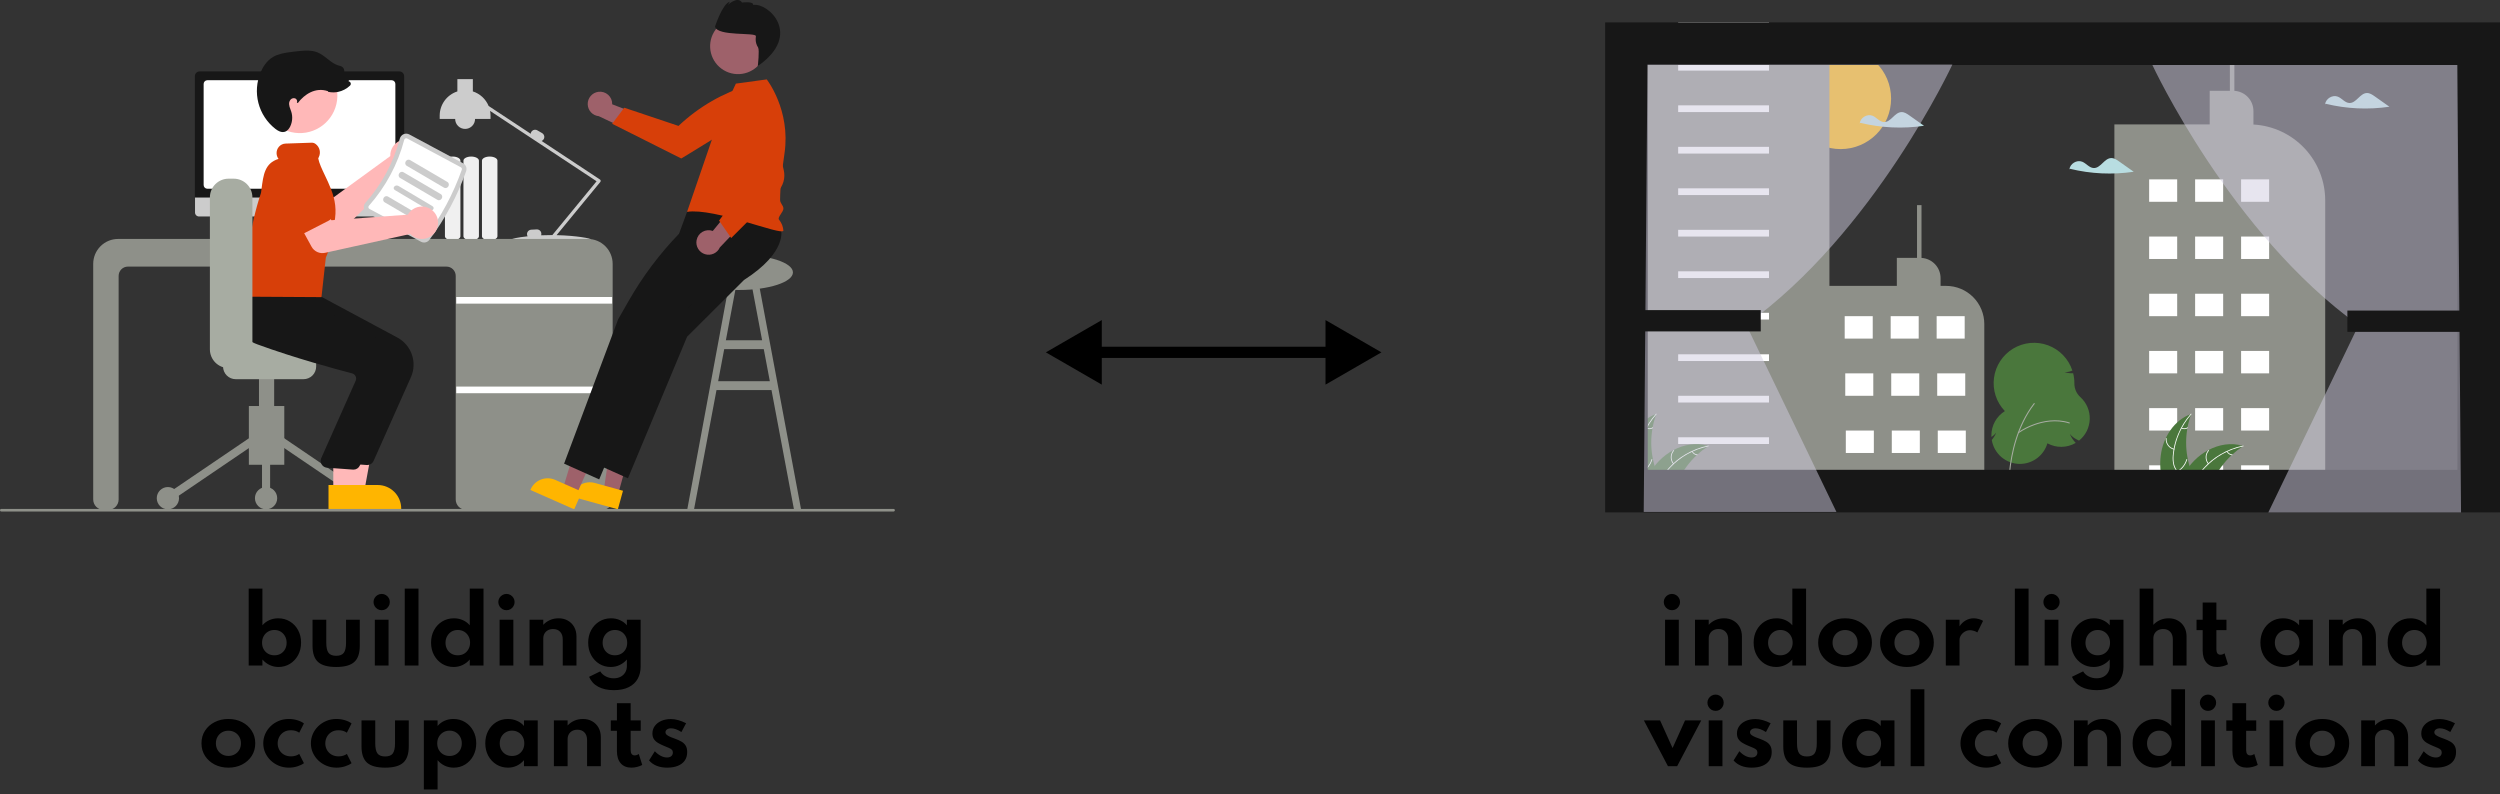
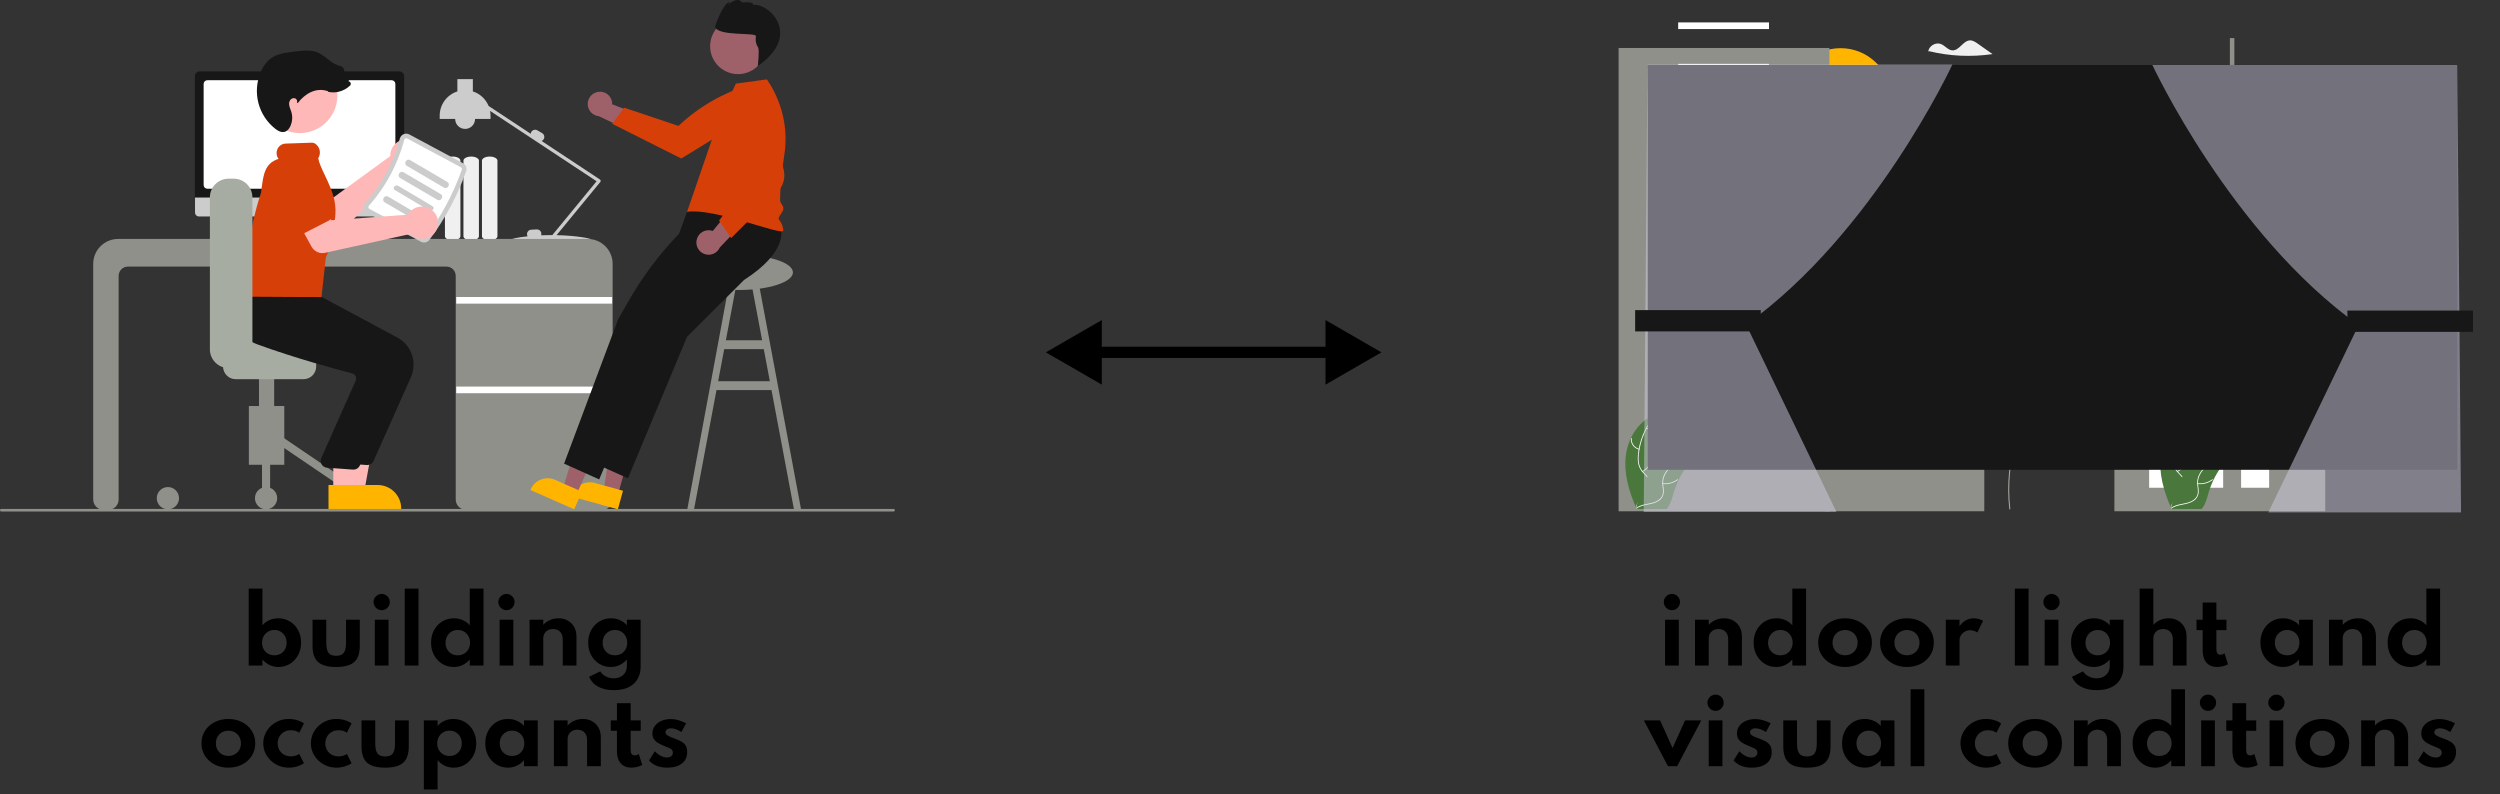
<svg xmlns="http://www.w3.org/2000/svg" width="447" height="142" viewBox="0 0 447 142" fill="none">
  <rect x="0" y="0" width="447" height="142" fill="#333333" stroke="none" />
  <path d="M297.713 119V110.808H300.169V119H297.713ZM298.945 109.104C298.679 109.104 298.433 109.04 298.209 108.912C297.991 108.779 297.815 108.6 297.681 108.376C297.548 108.152 297.481 107.907 297.481 107.64C297.481 107.373 297.548 107.131 297.681 106.912C297.815 106.693 297.991 106.52 298.209 106.392C298.433 106.259 298.679 106.192 298.945 106.192C299.212 106.192 299.455 106.259 299.673 106.392C299.892 106.52 300.065 106.693 300.193 106.912C300.327 107.131 300.393 107.373 300.393 107.64C300.393 107.907 300.327 108.152 300.193 108.376C300.065 108.6 299.892 108.779 299.673 108.912C299.455 109.04 299.212 109.104 298.945 109.104ZM303.065 119V110.808H305.521V111.72C305.836 111.368 306.228 111.085 306.697 110.872C307.172 110.659 307.695 110.552 308.265 110.552C308.895 110.552 309.447 110.691 309.921 110.968C310.401 111.24 310.777 111.621 311.049 112.112C311.321 112.597 311.457 113.165 311.457 113.816V119H309.001V114.336C309.001 113.749 308.847 113.293 308.537 112.968C308.233 112.637 307.815 112.472 307.281 112.472C306.919 112.472 306.604 112.547 306.337 112.696C306.076 112.84 305.873 113.04 305.729 113.296C305.591 113.547 305.521 113.832 305.521 114.152V119H303.065ZM317.582 119.256C316.841 119.256 316.164 119.072 315.55 118.704C314.942 118.331 314.457 117.816 314.094 117.16C313.732 116.504 313.55 115.752 313.55 114.904C313.55 114.072 313.726 113.331 314.078 112.68C314.43 112.024 314.913 111.507 315.526 111.128C316.145 110.744 316.852 110.552 317.646 110.552C318.222 110.552 318.756 110.664 319.246 110.888C319.737 111.107 320.145 111.413 320.47 111.808V105.24H322.926V119H320.47V117.92C320.108 118.341 319.678 118.669 319.182 118.904C318.686 119.139 318.153 119.256 317.582 119.256ZM318.318 117.168C318.75 117.168 319.132 117.072 319.462 116.88C319.793 116.683 320.052 116.413 320.238 116.072C320.43 115.731 320.526 115.344 320.526 114.912C320.526 114.475 320.43 114.085 320.238 113.744C320.052 113.403 319.793 113.133 319.462 112.936C319.132 112.739 318.753 112.64 318.326 112.64C317.905 112.64 317.529 112.739 317.198 112.936C316.873 113.133 316.614 113.405 316.422 113.752C316.23 114.093 316.134 114.483 316.134 114.92C316.134 115.352 316.228 115.739 316.414 116.08C316.601 116.416 316.86 116.683 317.19 116.88C317.521 117.072 317.897 117.168 318.318 117.168ZM329.895 119.256C328.994 119.256 328.181 119.072 327.455 118.704C326.73 118.331 326.154 117.819 325.727 117.168C325.301 116.512 325.087 115.757 325.087 114.904C325.087 114.051 325.298 113.299 325.719 112.648C326.146 111.992 326.722 111.48 327.447 111.112C328.178 110.739 328.994 110.552 329.895 110.552C330.802 110.552 331.618 110.739 332.343 111.112C333.069 111.48 333.642 111.992 334.063 112.648C334.49 113.299 334.703 114.051 334.703 114.904C334.703 115.757 334.49 116.512 334.063 117.168C333.642 117.819 333.069 118.331 332.343 118.704C331.618 119.072 330.802 119.256 329.895 119.256ZM329.903 117.16C330.319 117.16 330.698 117.064 331.039 116.872C331.381 116.68 331.65 116.416 331.847 116.08C332.045 115.739 332.143 115.347 332.143 114.904C332.143 114.461 332.045 114.072 331.847 113.736C331.65 113.395 331.381 113.128 331.039 112.936C330.698 112.744 330.319 112.648 329.903 112.648C329.482 112.648 329.101 112.744 328.759 112.936C328.423 113.128 328.157 113.395 327.959 113.736C327.762 114.072 327.663 114.461 327.663 114.904C327.663 115.347 327.762 115.739 327.959 116.08C328.157 116.416 328.423 116.68 328.759 116.872C329.101 117.064 329.482 117.16 329.903 117.16ZM340.958 119.256C340.056 119.256 339.243 119.072 338.518 118.704C337.792 118.331 337.216 117.819 336.79 117.168C336.363 116.512 336.15 115.757 336.15 114.904C336.15 114.051 336.36 113.299 336.782 112.648C337.208 111.992 337.784 111.48 338.51 111.112C339.24 110.739 340.056 110.552 340.958 110.552C341.864 110.552 342.68 110.739 343.406 111.112C344.131 111.48 344.704 111.992 345.126 112.648C345.552 113.299 345.766 114.051 345.766 114.904C345.766 115.757 345.552 116.512 345.126 117.168C344.704 117.819 344.131 118.331 343.406 118.704C342.68 119.072 341.864 119.256 340.958 119.256ZM340.966 117.16C341.382 117.16 341.76 117.064 342.102 116.872C342.443 116.68 342.712 116.416 342.91 116.08C343.107 115.739 343.206 115.347 343.206 114.904C343.206 114.461 343.107 114.072 342.91 113.736C342.712 113.395 342.443 113.128 342.102 112.936C341.76 112.744 341.382 112.648 340.966 112.648C340.544 112.648 340.163 112.744 339.822 112.936C339.486 113.128 339.219 113.395 339.022 113.736C338.824 114.072 338.726 114.461 338.726 114.904C338.726 115.347 338.824 115.739 339.022 116.08C339.219 116.416 339.486 116.68 339.822 116.872C340.163 117.064 340.544 117.16 340.966 117.16ZM347.909 119V110.808H350.365V111.984C350.669 111.525 351.04 111.173 351.477 110.928C351.92 110.677 352.394 110.552 352.901 110.552C353.189 110.552 353.488 110.595 353.797 110.68C354.106 110.765 354.365 110.875 354.573 111.008L353.549 113.08C353.368 112.957 353.154 112.861 352.909 112.792C352.669 112.717 352.445 112.68 352.237 112.68C351.917 112.68 351.613 112.763 351.325 112.928C351.037 113.093 350.805 113.309 350.629 113.576C350.453 113.837 350.365 114.12 350.365 114.424V119H347.909ZM360.253 119V105.24H362.709V119H360.253ZM365.588 119V110.808H368.044V119H365.588ZM366.82 109.104C366.554 109.104 366.308 109.04 366.084 108.912C365.866 108.779 365.69 108.6 365.556 108.376C365.423 108.152 365.356 107.907 365.356 107.64C365.356 107.373 365.423 107.131 365.556 106.912C365.69 106.693 365.866 106.52 366.084 106.392C366.308 106.259 366.554 106.192 366.82 106.192C367.087 106.192 367.33 106.259 367.548 106.392C367.767 106.52 367.94 106.693 368.068 106.912C368.202 107.131 368.268 107.373 368.268 107.64C368.268 107.907 368.202 108.152 368.068 108.376C367.94 108.6 367.767 108.779 367.548 108.912C367.33 109.04 367.087 109.104 366.82 109.104ZM374.884 123.4C373.78 123.4 372.852 123.197 372.1 122.792C371.348 122.392 370.802 121.8 370.46 121.016L372.46 120.04C372.684 120.419 373.015 120.72 373.452 120.944C373.89 121.168 374.364 121.28 374.876 121.28C375.34 121.28 375.748 121.187 376.1 121C376.452 120.819 376.727 120.56 376.924 120.224C377.122 119.893 377.22 119.509 377.22 119.072V117.92C376.858 118.341 376.428 118.669 375.932 118.904C375.436 119.139 374.903 119.256 374.332 119.256C373.591 119.256 372.914 119.072 372.3 118.704C371.692 118.331 371.207 117.816 370.844 117.16C370.482 116.504 370.3 115.752 370.3 114.904C370.3 114.072 370.476 113.331 370.828 112.68C371.186 112.024 371.671 111.507 372.284 111.128C372.903 110.744 373.607 110.552 374.396 110.552C374.972 110.552 375.506 110.664 375.996 110.888C376.487 111.107 376.895 111.413 377.22 111.808V110.808H379.676V119.224C379.676 120.029 379.5 120.747 379.148 121.376C378.802 122.005 378.274 122.499 377.564 122.856C376.855 123.219 375.962 123.4 374.884 123.4ZM375.068 117.168C375.5 117.168 375.882 117.072 376.212 116.88C376.548 116.683 376.81 116.416 376.996 116.08C377.183 115.739 377.276 115.352 377.276 114.92C377.276 114.477 377.18 114.085 376.988 113.744C376.802 113.403 376.543 113.133 376.212 112.936C375.882 112.739 375.506 112.64 375.084 112.64C374.663 112.64 374.287 112.739 373.956 112.936C373.626 113.133 373.364 113.405 373.172 113.752C372.98 114.093 372.884 114.483 372.884 114.92C372.884 115.352 372.978 115.739 373.164 116.08C373.351 116.416 373.61 116.683 373.94 116.88C374.271 117.072 374.647 117.168 375.068 117.168ZM382.565 119V105.24H385.021V111.72C385.336 111.368 385.728 111.085 386.197 110.872C386.672 110.659 387.195 110.552 387.765 110.552C388.395 110.552 388.947 110.691 389.421 110.968C389.901 111.24 390.277 111.621 390.549 112.112C390.821 112.597 390.957 113.165 390.957 113.816V119H388.501V114.336C388.501 113.749 388.347 113.293 388.037 112.968C387.733 112.637 387.315 112.472 386.781 112.472C386.419 112.472 386.104 112.547 385.837 112.696C385.576 112.84 385.373 113.04 385.229 113.296C385.091 113.547 385.021 113.832 385.021 114.152V119H382.565ZM396.42 119.256C395.604 119.256 394.97 118.997 394.516 118.48C394.063 117.957 393.836 117.229 393.836 116.296V112.672H392.74V110.808H393.836V107.736H396.292V110.808H398.092V112.672H396.292V116.12C396.292 116.429 396.354 116.664 396.476 116.824C396.604 116.984 396.783 117.064 397.012 117.064C397.268 117.064 397.514 116.979 397.748 116.808L398.364 118.776C398.087 118.925 397.775 119.043 397.428 119.128C397.087 119.213 396.751 119.256 396.42 119.256ZM408.216 119.256C407.464 119.256 406.778 119.069 406.16 118.696C405.546 118.317 405.058 117.8 404.696 117.144C404.338 116.483 404.16 115.731 404.16 114.888C404.16 114.067 404.333 113.331 404.68 112.68C405.026 112.024 405.504 111.507 406.112 111.128C406.725 110.744 407.426 110.552 408.216 110.552C408.797 110.552 409.338 110.664 409.84 110.888C410.346 111.107 410.76 111.413 411.08 111.808V110.808H413.536V119H411.08V117.92C410.706 118.352 410.277 118.683 409.792 118.912C409.306 119.141 408.781 119.256 408.216 119.256ZM408.944 117.168C409.37 117.168 409.749 117.072 410.08 116.88C410.41 116.683 410.669 116.413 410.856 116.072C411.042 115.731 411.136 115.341 411.136 114.904C411.136 114.461 411.04 114.072 410.848 113.736C410.661 113.395 410.402 113.128 410.072 112.936C409.746 112.739 409.37 112.64 408.944 112.64C408.522 112.64 408.146 112.739 407.816 112.936C407.485 113.128 407.224 113.395 407.032 113.736C406.84 114.077 406.744 114.467 406.744 114.904C406.744 115.341 406.837 115.731 407.024 116.072C407.216 116.413 407.477 116.683 407.808 116.88C408.138 117.072 408.517 117.168 408.944 117.168ZM416.425 119V110.808H418.881V111.72C419.195 111.368 419.587 111.085 420.057 110.872C420.531 110.659 421.054 110.552 421.625 110.552C422.254 110.552 422.806 110.691 423.281 110.968C423.761 111.24 424.137 111.621 424.409 112.112C424.681 112.597 424.817 113.165 424.817 113.816V119H422.361V114.336C422.361 113.749 422.206 113.293 421.897 112.968C421.593 112.637 421.174 112.472 420.641 112.472C420.278 112.472 419.963 112.547 419.697 112.696C419.435 112.84 419.233 113.04 419.089 113.296C418.95 113.547 418.881 113.832 418.881 114.152V119H416.425ZM430.942 119.256C430.2 119.256 429.523 119.072 428.91 118.704C428.302 118.331 427.816 117.816 427.454 117.16C427.091 116.504 426.91 115.752 426.91 114.904C426.91 114.072 427.086 113.331 427.438 112.68C427.79 112.024 428.272 111.507 428.886 111.128C429.504 110.744 430.211 110.552 431.006 110.552C431.582 110.552 432.115 110.664 432.606 110.888C433.096 111.107 433.504 111.413 433.83 111.808V105.24H436.286V119H433.83V117.92C433.467 118.341 433.038 118.669 432.542 118.904C432.046 119.139 431.512 119.256 430.942 119.256ZM431.678 117.168C432.11 117.168 432.491 117.072 432.822 116.88C433.152 116.683 433.411 116.413 433.598 116.072C433.79 115.731 433.886 115.344 433.886 114.912C433.886 114.475 433.79 114.085 433.598 113.744C433.411 113.403 433.152 113.133 432.822 112.936C432.491 112.739 432.112 112.64 431.686 112.64C431.264 112.64 430.888 112.739 430.558 112.936C430.232 113.133 429.974 113.405 429.782 113.752C429.59 114.093 429.494 114.483 429.494 114.92C429.494 115.352 429.587 115.739 429.774 116.08C429.96 116.416 430.219 116.683 430.55 116.88C430.88 117.072 431.256 117.168 431.678 117.168ZM298.231 137L293.927 128.808H296.823L299.055 133.752L301.287 128.808H304.183L299.871 137H298.231ZM305.518 137V128.808H307.974V137H305.518ZM306.75 127.104C306.483 127.104 306.238 127.04 306.014 126.912C305.795 126.779 305.619 126.6 305.486 126.376C305.353 126.152 305.286 125.907 305.286 125.64C305.286 125.373 305.353 125.131 305.486 124.912C305.619 124.693 305.795 124.52 306.014 124.392C306.238 124.259 306.483 124.192 306.75 124.192C307.017 124.192 307.259 124.259 307.478 124.392C307.697 124.52 307.87 124.693 307.998 124.912C308.131 125.131 308.198 125.373 308.198 125.64C308.198 125.907 308.131 126.152 307.998 126.376C307.87 126.6 307.697 126.779 307.478 126.912C307.259 127.04 307.017 127.104 306.75 127.104ZM313.19 137.256C312.497 137.256 311.875 137.147 311.326 136.928C310.782 136.709 310.329 136.389 309.966 135.968L310.998 134.32C311.339 134.683 311.697 134.96 312.07 135.152C312.443 135.344 312.817 135.44 313.19 135.44C313.398 135.44 313.577 135.405 313.726 135.336C313.881 135.267 314.001 135.168 314.086 135.04C314.177 134.907 314.222 134.747 314.222 134.56C314.222 134.347 314.161 134.179 314.038 134.056C313.921 133.933 313.739 133.821 313.494 133.72C313.249 133.613 312.931 133.48 312.542 133.32C312.211 133.181 311.894 133.024 311.59 132.848C311.286 132.672 311.038 132.448 310.846 132.176C310.659 131.904 310.566 131.56 310.566 131.144C310.566 130.637 310.707 130.192 310.99 129.808C311.273 129.419 311.662 129.115 312.158 128.896C312.659 128.677 313.235 128.568 313.886 128.568C314.291 128.568 314.715 128.629 315.158 128.752C315.606 128.875 316.083 129.061 316.59 129.312L315.75 130.888C315.062 130.445 314.446 130.224 313.902 130.224C313.598 130.224 313.355 130.291 313.174 130.424C312.993 130.557 312.902 130.725 312.902 130.928C312.902 131.12 312.995 131.288 313.182 131.432C313.374 131.571 313.606 131.696 313.878 131.808C314.155 131.915 314.419 132.013 314.67 132.104C315.081 132.253 315.443 132.419 315.758 132.6C316.078 132.781 316.329 133.019 316.51 133.312C316.691 133.6 316.782 133.987 316.782 134.472C316.782 135.064 316.638 135.568 316.35 135.984C316.067 136.395 315.657 136.709 315.118 136.928C314.585 137.147 313.942 137.256 313.19 137.256ZM323.073 137.256C321.58 137.256 320.503 136.96 319.841 136.368C319.18 135.776 318.849 134.808 318.849 133.464V128.808H321.305V132.888C321.305 133.752 321.439 134.363 321.705 134.72C321.977 135.077 322.433 135.256 323.073 135.256C323.724 135.256 324.18 135.077 324.441 134.72C324.708 134.363 324.841 133.752 324.841 132.888V128.808H327.297V133.464C327.297 134.808 326.967 135.776 326.305 136.368C325.649 136.96 324.572 137.256 323.073 137.256ZM333.411 137.256C332.659 137.256 331.974 137.069 331.355 136.696C330.742 136.317 330.254 135.8 329.891 135.144C329.534 134.483 329.355 133.731 329.355 132.888C329.355 132.067 329.528 131.331 329.875 130.68C330.222 130.024 330.699 129.507 331.307 129.128C331.92 128.744 332.622 128.552 333.411 128.552C333.992 128.552 334.534 128.664 335.035 128.888C335.542 129.107 335.955 129.413 336.275 129.808V128.808H338.731V137H336.275V135.92C335.902 136.352 335.472 136.683 334.987 136.912C334.502 137.141 333.976 137.256 333.411 137.256ZM334.139 135.168C334.566 135.168 334.944 135.072 335.275 134.88C335.606 134.683 335.864 134.413 336.051 134.072C336.238 133.731 336.331 133.341 336.331 132.904C336.331 132.461 336.235 132.072 336.043 131.736C335.856 131.395 335.598 131.128 335.267 130.936C334.942 130.739 334.566 130.64 334.139 130.64C333.718 130.64 333.342 130.739 333.011 130.936C332.68 131.128 332.419 131.395 332.227 131.736C332.035 132.077 331.939 132.467 331.939 132.904C331.939 133.341 332.032 133.731 332.219 134.072C332.411 134.413 332.672 134.683 333.003 134.88C333.334 135.072 333.712 135.168 334.139 135.168ZM341.62 137V123.24H344.076V137H341.62ZM355.108 137.256C354.484 137.256 353.895 137.144 353.34 136.92C352.791 136.696 352.305 136.387 351.884 135.992C351.463 135.592 351.132 135.131 350.892 134.608C350.652 134.08 350.532 133.515 350.532 132.912C350.532 132.331 350.644 131.779 350.868 131.256C351.097 130.733 351.417 130.269 351.828 129.864C352.244 129.459 352.729 129.139 353.284 128.904C353.844 128.669 354.449 128.552 355.1 128.552C355.628 128.552 356.135 128.627 356.62 128.776C357.111 128.925 357.505 129.117 357.804 129.352L356.964 131.008C356.564 130.715 356.068 130.568 355.476 130.568C354.969 130.568 354.54 130.68 354.188 130.904C353.836 131.128 353.567 131.419 353.38 131.776C353.199 132.133 353.108 132.509 353.108 132.904C353.108 133.336 353.207 133.731 353.404 134.088C353.601 134.44 353.879 134.72 354.236 134.928C354.599 135.136 355.017 135.24 355.492 135.24C355.785 135.24 356.06 135.2 356.316 135.12C356.572 135.04 356.788 134.933 356.964 134.8L357.804 136.456C357.5 136.685 357.108 136.875 356.628 137.024C356.148 137.179 355.641 137.256 355.108 137.256ZM363.872 137.256C362.97 137.256 362.157 137.072 361.432 136.704C360.706 136.331 360.13 135.819 359.704 135.168C359.277 134.512 359.064 133.757 359.064 132.904C359.064 132.051 359.274 131.299 359.696 130.648C360.122 129.992 360.698 129.48 361.424 129.112C362.154 128.739 362.97 128.552 363.872 128.552C364.778 128.552 365.594 128.739 366.32 129.112C367.045 129.48 367.618 129.992 368.04 130.648C368.466 131.299 368.68 132.051 368.68 132.904C368.68 133.757 368.466 134.512 368.04 135.168C367.618 135.819 367.045 136.331 366.32 136.704C365.594 137.072 364.778 137.256 363.872 137.256ZM363.88 135.16C364.296 135.16 364.674 135.064 365.016 134.872C365.357 134.68 365.626 134.416 365.824 134.08C366.021 133.739 366.12 133.347 366.12 132.904C366.12 132.461 366.021 132.072 365.824 131.736C365.626 131.395 365.357 131.128 365.016 130.936C364.674 130.744 364.296 130.648 363.88 130.648C363.458 130.648 363.077 130.744 362.736 130.936C362.4 131.128 362.133 131.395 361.936 131.736C361.738 132.072 361.64 132.461 361.64 132.904C361.64 133.347 361.738 133.739 361.936 134.08C362.133 134.416 362.4 134.68 362.736 134.872C363.077 135.064 363.458 135.16 363.88 135.16ZM370.823 137V128.808H373.279V129.72C373.594 129.368 373.986 129.085 374.455 128.872C374.93 128.659 375.452 128.552 376.023 128.552C376.652 128.552 377.204 128.691 377.679 128.968C378.159 129.24 378.535 129.621 378.807 130.112C379.079 130.597 379.215 131.165 379.215 131.816V137H376.759V132.336C376.759 131.749 376.604 131.293 376.295 130.968C375.991 130.637 375.572 130.472 375.039 130.472C374.676 130.472 374.362 130.547 374.095 130.696C373.834 130.84 373.631 131.04 373.487 131.296C373.348 131.547 373.279 131.832 373.279 132.152V137H370.823ZM385.34 137.256C384.599 137.256 383.921 137.072 383.308 136.704C382.7 136.331 382.215 135.816 381.852 135.16C381.489 134.504 381.308 133.752 381.308 132.904C381.308 132.072 381.484 131.331 381.836 130.68C382.188 130.024 382.671 129.507 383.284 129.128C383.903 128.744 384.609 128.552 385.404 128.552C385.98 128.552 386.513 128.664 387.004 128.888C387.495 129.107 387.903 129.413 388.228 129.808V123.24H390.684V137H388.228V135.92C387.865 136.341 387.436 136.669 386.94 136.904C386.444 137.139 385.911 137.256 385.34 137.256ZM386.076 135.168C386.508 135.168 386.889 135.072 387.22 134.88C387.551 134.683 387.809 134.413 387.996 134.072C388.188 133.731 388.284 133.344 388.284 132.912C388.284 132.475 388.188 132.085 387.996 131.744C387.809 131.403 387.551 131.133 387.22 130.936C386.889 130.739 386.511 130.64 386.084 130.64C385.663 130.64 385.287 130.739 384.956 130.936C384.631 131.133 384.372 131.405 384.18 131.752C383.988 132.093 383.892 132.483 383.892 132.92C383.892 133.352 383.985 133.739 384.172 134.08C384.359 134.416 384.617 134.683 384.948 134.88C385.279 135.072 385.655 135.168 386.076 135.168ZM393.565 137V128.808H396.021V137H393.565ZM394.797 127.104C394.53 127.104 394.285 127.04 394.061 126.912C393.842 126.779 393.666 126.6 393.533 126.376C393.4 126.152 393.333 125.907 393.333 125.64C393.333 125.373 393.4 125.131 393.533 124.912C393.666 124.693 393.842 124.52 394.061 124.392C394.285 124.259 394.53 124.192 394.797 124.192C395.064 124.192 395.306 124.259 395.525 124.392C395.744 124.52 395.917 124.693 396.045 124.912C396.178 125.131 396.245 125.373 396.245 125.64C396.245 125.907 396.178 126.152 396.045 126.376C395.917 126.6 395.744 126.779 395.525 126.912C395.306 127.04 395.064 127.104 394.797 127.104ZM401.741 137.256C400.925 137.256 400.29 136.997 399.837 136.48C399.383 135.957 399.157 135.229 399.157 134.296V130.672H398.061V128.808H399.157V125.736H401.613V128.808H403.413V130.672H401.613V134.12C401.613 134.429 401.674 134.664 401.797 134.824C401.925 134.984 402.103 135.064 402.333 135.064C402.589 135.064 402.834 134.979 403.069 134.808L403.685 136.776C403.407 136.925 403.095 137.043 402.749 137.128C402.407 137.213 402.071 137.256 401.741 137.256ZM405.799 137V128.808H408.255V137H405.799ZM407.031 127.104C406.765 127.104 406.519 127.04 406.295 126.912C406.077 126.779 405.901 126.6 405.767 126.376C405.634 126.152 405.567 125.907 405.567 125.64C405.567 125.373 405.634 125.131 405.767 124.912C405.901 124.693 406.077 124.52 406.295 124.392C406.519 124.259 406.765 124.192 407.031 124.192C407.298 124.192 407.541 124.259 407.759 124.392C407.978 124.52 408.151 124.693 408.279 124.912C408.413 125.131 408.479 125.373 408.479 125.64C408.479 125.907 408.413 126.152 408.279 126.376C408.151 126.6 407.978 126.779 407.759 126.912C407.541 127.04 407.298 127.104 407.031 127.104ZM415.231 137.256C414.33 137.256 413.516 137.072 412.791 136.704C412.066 136.331 411.49 135.819 411.063 135.168C410.636 134.512 410.423 133.757 410.423 132.904C410.423 132.051 410.634 131.299 411.055 130.648C411.482 129.992 412.058 129.48 412.783 129.112C413.514 128.739 414.33 128.552 415.231 128.552C416.138 128.552 416.954 128.739 417.679 129.112C418.404 129.48 418.978 129.992 419.399 130.648C419.826 131.299 420.039 132.051 420.039 132.904C420.039 133.757 419.826 134.512 419.399 135.168C418.978 135.819 418.404 136.331 417.679 136.704C416.954 137.072 416.138 137.256 415.231 137.256ZM415.239 135.16C415.655 135.16 416.034 135.064 416.375 134.872C416.716 134.68 416.986 134.416 417.183 134.08C417.38 133.739 417.479 133.347 417.479 132.904C417.479 132.461 417.38 132.072 417.183 131.736C416.986 131.395 416.716 131.128 416.375 130.936C416.034 130.744 415.655 130.648 415.239 130.648C414.818 130.648 414.436 130.744 414.095 130.936C413.759 131.128 413.492 131.395 413.295 131.736C413.098 132.072 412.999 132.461 412.999 132.904C412.999 133.347 413.098 133.739 413.295 134.08C413.492 134.416 413.759 134.68 414.095 134.872C414.436 135.064 414.818 135.16 415.239 135.16ZM422.182 137V128.808H424.638V129.72C424.953 129.368 425.345 129.085 425.814 128.872C426.289 128.659 426.812 128.552 427.382 128.552C428.012 128.552 428.564 128.691 429.038 128.968C429.518 129.24 429.894 129.621 430.166 130.112C430.438 130.597 430.574 131.165 430.574 131.816V137H428.118V132.336C428.118 131.749 427.964 131.293 427.654 130.968C427.35 130.637 426.932 130.472 426.398 130.472C426.036 130.472 425.721 130.547 425.454 130.696C425.193 130.84 424.99 131.04 424.846 131.296C424.708 131.547 424.638 131.832 424.638 132.152V137H422.182ZM435.549 137.256C434.856 137.256 434.235 137.147 433.685 136.928C433.141 136.709 432.688 136.389 432.325 135.968L433.357 134.32C433.699 134.683 434.056 134.96 434.429 135.152C434.803 135.344 435.176 135.44 435.549 135.44C435.757 135.44 435.936 135.405 436.085 135.336C436.24 135.267 436.36 135.168 436.445 135.04C436.536 134.907 436.581 134.747 436.581 134.56C436.581 134.347 436.52 134.179 436.397 134.056C436.28 133.933 436.099 133.821 435.853 133.72C435.608 133.613 435.291 133.48 434.901 133.32C434.571 133.181 434.253 133.024 433.949 132.848C433.645 132.672 433.397 132.448 433.205 132.176C433.019 131.904 432.925 131.56 432.925 131.144C432.925 130.637 433.067 130.192 433.349 129.808C433.632 129.419 434.021 129.115 434.517 128.896C435.019 128.677 435.595 128.568 436.245 128.568C436.651 128.568 437.075 128.629 437.517 128.752C437.965 128.875 438.443 129.061 438.949 129.312L438.109 130.888C437.421 130.445 436.805 130.224 436.261 130.224C435.957 130.224 435.715 130.291 435.533 130.424C435.352 130.557 435.261 130.725 435.261 130.928C435.261 131.12 435.355 131.288 435.541 131.432C435.733 131.571 435.965 131.696 436.237 131.808C436.515 131.915 436.779 132.013 437.029 132.104C437.44 132.253 437.803 132.419 438.117 132.6C438.437 132.781 438.688 133.019 438.869 133.312C439.051 133.6 439.141 133.987 439.141 134.472C439.141 135.064 438.997 135.568 438.709 135.984C438.427 136.395 438.016 136.709 437.477 136.928C436.944 137.147 436.301 137.256 435.549 137.256Z" fill="black" />
  <g clip-path="url(#clip0_319_4245)">
    <path d="M361.169 82.949C359.96 82.949 358.79 82.52 357.868 81.739C356.945 80.958 356.33 79.875 356.131 78.682L356.129 78.672L356.136 78.665C356.462 78.273 356.726 77.834 356.918 77.362C356.69 77.655 356.414 77.907 356.102 78.109L356.07 78.13L356.068 78.092C356.064 78.007 356.062 77.923 356.062 77.842C356.059 76.974 356.279 76.119 356.7 75.36C357.122 74.6 357.731 73.962 358.47 73.506C357.721 72.724 357.157 71.783 356.82 70.754C356.484 69.725 356.383 68.632 356.526 67.559C356.668 66.485 357.051 65.458 357.645 64.552C358.239 63.646 359.029 62.886 359.956 62.327C360.884 61.768 361.926 61.425 363.004 61.323C364.082 61.222 365.169 61.364 366.185 61.739C367.201 62.115 368.119 62.714 368.872 63.493C369.625 64.272 370.193 65.21 370.534 66.238L370.54 66.257L370.521 66.265C370.086 66.452 369.618 66.551 369.145 66.555C369.638 66.694 370.149 66.756 370.662 66.738L370.679 66.738L370.683 66.755C370.827 67.329 370.899 67.918 370.899 68.509C370.899 68.531 370.899 68.552 370.898 68.573C370.897 69.033 370.993 69.488 371.179 69.909C371.365 70.329 371.638 70.706 371.979 71.014C372.525 71.51 372.957 72.119 373.244 72.798C373.532 73.477 373.67 74.21 373.647 74.948C373.624 75.685 373.442 76.409 373.113 77.069C372.784 77.729 372.316 78.31 371.741 78.772L371.731 78.78L371.718 78.775C370.963 78.432 370.438 78.05 370.079 77.58C370.322 78.171 370.675 78.711 371.12 79.169L371.139 79.189L371.115 79.203C370.352 79.648 369.486 79.887 368.603 79.898C367.72 79.908 366.849 79.689 366.075 79.263C365.765 80.325 365.119 81.257 364.235 81.922C363.35 82.586 362.275 82.946 361.169 82.949V82.949Z" fill="#4A773C" />
    <path d="M359.349 91.084C359.326 91.084 359.305 91.076 359.288 91.061C359.271 91.047 359.26 91.026 359.257 91.004C359.014 88.841 359 86.657 359.214 84.49C359.534 81.072 360.562 76.149 363.644 72.106C363.651 72.096 363.66 72.088 363.671 72.081C363.681 72.075 363.693 72.071 363.705 72.07C363.717 72.068 363.729 72.069 363.741 72.072C363.753 72.075 363.764 72.08 363.774 72.088C363.784 72.095 363.792 72.104 363.798 72.115C363.804 72.125 363.808 72.137 363.81 72.149C363.811 72.161 363.81 72.174 363.807 72.185C363.804 72.197 363.799 72.208 363.791 72.218C360.737 76.227 359.717 81.114 359.398 84.508C359.186 86.66 359.2 88.829 359.441 90.978C359.443 90.991 359.442 91.005 359.438 91.018C359.434 91.03 359.428 91.042 359.419 91.052C359.41 91.062 359.399 91.07 359.387 91.076C359.375 91.081 359.362 91.084 359.349 91.084V91.084Z" fill="#A7ACA2" />
    <path d="M360.889 77.452C360.87 77.452 360.851 77.446 360.835 77.434C360.819 77.423 360.807 77.407 360.801 77.388C360.795 77.369 360.795 77.349 360.801 77.331C360.807 77.312 360.819 77.296 360.835 77.284C361.713 76.69 362.661 76.207 363.658 75.847C365.216 75.277 367.584 74.76 370.023 75.536C370.046 75.543 370.066 75.56 370.077 75.582C370.088 75.603 370.091 75.629 370.083 75.652C370.076 75.676 370.059 75.695 370.037 75.707C370.016 75.718 369.99 75.72 369.967 75.713C367.578 74.952 365.252 75.461 363.722 76.021C362.741 76.375 361.808 76.85 360.944 77.434C360.928 77.446 360.909 77.452 360.889 77.452V77.452Z" fill="#A7ACA2" />
    <path d="M329.105 26.657C334.088 26.657 338.128 22.617 338.128 17.634C338.128 12.651 334.088 8.612 329.105 8.612C324.122 8.612 320.083 12.651 320.083 17.634C320.083 22.617 324.122 26.657 329.105 26.657Z" fill="#FFB500" />
    <path d="M289.406 8.578V91.419H327.1V8.578L289.406 8.578Z" fill="#8E9089" />
    <path d="M347.97 51.118H346.974V49.726C346.974 48.803 346.621 47.915 345.987 47.244C345.353 46.573 344.487 46.169 343.566 46.116V36.682H342.764V46.105H339.155V51.118H326.323V91.419H354.794V57.942C354.794 57.046 354.617 56.158 354.274 55.331C353.932 54.503 353.429 53.75 352.795 53.117C352.161 52.483 351.409 51.98 350.581 51.637C349.753 51.294 348.866 51.118 347.97 51.118V51.118Z" fill="#8E9089" />
    <path d="M402.914 22.267V19.851C402.913 18.928 402.56 18.041 401.927 17.369C401.293 16.698 400.427 16.295 399.505 16.241V6.807H398.703V16.231H395.094V22.246H378.052V91.418H415.746V35.828C415.746 32.356 414.416 29.016 412.029 26.494C409.643 23.971 406.381 22.459 402.914 22.267Z" fill="#8E9089" />
    <path d="M389.28 32.07H384.268V36.08H389.28V32.07Z" fill="white" />
    <path d="M397.5 32.07H392.488V36.08H397.5V32.07Z" fill="white" />
    <path d="M405.721 32.07H400.708V36.08H405.721V32.07Z" fill="white" />
    <path d="M389.28 42.296H384.268V46.306H389.28V42.296Z" fill="white" />
    <path d="M397.5 42.296H392.488V46.306H397.5V42.296Z" fill="white" />
    <path d="M405.721 42.296H400.708V46.306H405.721V42.296Z" fill="white" />
    <path d="M389.28 52.521H384.268V56.531H389.28V52.521Z" fill="white" />
    <path d="M397.5 52.521H392.488V56.531H397.5V52.521Z" fill="white" />
    <path d="M405.721 52.521H400.708V56.531H405.721V52.521Z" fill="white" />
    <path d="M389.28 62.747H384.268V66.757H389.28V62.747Z" fill="white" />
    <path d="M397.5 62.747H392.488V66.757H397.5V62.747Z" fill="white" />
    <path d="M405.721 62.747H400.708V66.757H405.721V62.747Z" fill="white" />
    <path d="M389.28 72.972H384.268V76.982H389.28V72.972Z" fill="white" />
    <path d="M397.5 72.972H392.488V76.982H397.5V72.972Z" fill="white" />
    <path d="M405.721 72.972H400.708V76.982H405.721V72.972Z" fill="white" />
    <path d="M389.28 83.198H384.268V87.208H389.28V83.198Z" fill="white" />
    <path d="M397.5 83.198H392.488V87.208H397.5V83.198Z" fill="white" />
    <path d="M405.721 83.198H400.708V87.208H405.721V83.198Z" fill="white" />
    <path d="M316.297 4H300.057V5.203H316.297V4Z" fill="white" />
    <path d="M316.297 11.419H300.057V12.622H316.297V11.419Z" fill="white" />
    <path d="M316.297 18.837H300.057V20.04H316.297V18.837Z" fill="white" />
    <path d="M316.297 26.256H300.057V27.459H316.297V26.256Z" fill="white" />
    <path d="M316.297 33.674H300.057V34.877H316.297V33.674Z" fill="white" />
    <path d="M316.297 41.093H300.057V42.296H316.297V41.093Z" fill="white" />
-     <path d="M316.297 48.511H300.057V49.714H316.297V48.511Z" fill="white" />
    <path d="M316.297 55.93H300.057V57.133H316.297V55.93Z" fill="white" />
    <path d="M316.297 63.348H300.057V64.551H316.297V63.348Z" fill="white" />
    <path d="M316.297 70.767H300.057V71.97H316.297V70.767Z" fill="white" />
    <path d="M316.297 78.185H300.057V79.388H316.297V78.185Z" fill="white" />
    <path d="M334.844 56.531H329.831V60.541H334.844V56.531Z" fill="white" />
    <path d="M343.064 56.531H338.052V60.541H343.064V56.531Z" fill="white" />
    <path d="M351.285 56.531H346.272V60.541H351.285V56.531Z" fill="white" />
    <path d="M334.944 66.757H329.932V70.767H334.944V66.757Z" fill="white" />
-     <path d="M343.165 66.757H338.152V70.767H343.165V66.757Z" fill="white" />
    <path d="M351.385 66.757H346.373V70.767H351.385V66.757Z" fill="white" />
    <path d="M335.044 76.982H330.032V80.992H335.044V76.982Z" fill="white" />
    <path d="M343.265 76.982H338.252V80.992H343.265V76.982Z" fill="white" />
    <path d="M351.486 76.982H346.473V80.992H351.486V76.982Z" fill="white" />
    <path d="M290.706 81.433C291.105 78.23 293.09 75.073 296.146 74.03C294.941 77.328 294.941 80.945 296.147 84.243C296.616 85.513 297.27 86.876 296.829 88.156C296.554 88.953 295.882 89.562 295.13 89.943C294.379 90.324 293.545 90.506 292.722 90.684L292.56 90.818C291.252 87.866 290.308 84.637 290.706 81.433Z" fill="#4A773C" />
    <path d="M296.176 74.091C294.397 76.085 293.291 78.588 293.016 81.246C292.946 81.817 292.967 82.396 293.078 82.961C293.203 83.507 293.473 84.01 293.859 84.417C294.211 84.804 294.616 85.159 294.868 85.624C294.993 85.865 295.066 86.129 295.082 86.399C295.099 86.67 295.057 86.941 294.962 87.194C294.739 87.832 294.301 88.352 293.855 88.845C293.359 89.393 292.836 89.954 292.625 90.681C292.6 90.769 292.465 90.724 292.49 90.636C292.856 89.372 294.083 88.654 294.668 87.516C294.941 86.985 295.056 86.368 294.8 85.808C294.576 85.317 294.159 84.951 293.799 84.562C293.417 84.171 293.137 83.692 292.983 83.167C292.843 82.61 292.8 82.033 292.855 81.461C292.957 80.172 293.261 78.907 293.755 77.713C294.313 76.347 295.1 75.085 296.082 73.984C296.143 73.916 296.237 74.023 296.176 74.091H296.176Z" fill="white" />
    <path d="M293.054 80.385C292.614 80.278 292.227 80.019 291.961 79.653C291.695 79.287 291.568 78.838 291.602 78.387C291.609 78.296 291.752 78.303 291.744 78.394C291.712 78.814 291.83 79.232 292.079 79.573C292.327 79.913 292.689 80.153 293.099 80.25C293.188 80.271 293.143 80.406 293.054 80.385H293.054Z" fill="white" />
    <path d="M293.655 84.245C294.449 83.77 295.035 83.014 295.296 82.127C295.322 82.039 295.457 82.084 295.431 82.172C295.158 83.094 294.546 83.88 293.718 84.372C293.64 84.418 293.576 84.291 293.655 84.245V84.245Z" fill="white" />
    <path d="M294.445 76.481C294.606 76.558 294.784 76.593 294.963 76.584C295.142 76.575 295.315 76.522 295.468 76.429C295.546 76.382 295.61 76.509 295.532 76.556C295.363 76.658 295.171 76.717 294.974 76.727C294.776 76.737 294.58 76.7 294.4 76.616C294.383 76.61 294.368 76.597 294.36 76.58C294.352 76.564 294.35 76.544 294.355 76.526C294.361 76.509 294.374 76.494 294.391 76.485C294.408 76.477 294.427 76.475 294.445 76.481H294.445Z" fill="white" />
    <path d="M305.459 79.753C305.411 79.784 305.363 79.815 305.315 79.848C304.672 80.271 304.064 80.746 303.497 81.267C303.453 81.307 303.408 81.347 303.365 81.388C302.013 82.66 300.909 84.171 300.109 85.845C299.792 86.511 299.525 87.201 299.312 87.908C299.018 88.884 298.776 89.966 298.194 90.765C298.134 90.849 298.069 90.929 297.999 91.005H292.736C292.724 90.999 292.712 90.994 292.7 90.988L292.49 90.998C292.498 90.961 292.508 90.922 292.516 90.885C292.521 90.863 292.527 90.842 292.532 90.82C292.535 90.806 292.539 90.791 292.541 90.778C292.543 90.773 292.544 90.769 292.545 90.765C292.547 90.752 292.551 90.74 292.553 90.728C292.606 90.513 292.661 90.298 292.717 90.083C292.717 90.082 292.717 90.082 292.718 90.08C293.129 88.438 293.734 86.851 294.519 85.351C294.543 85.307 294.567 85.261 294.594 85.217C294.957 84.553 295.375 83.92 295.841 83.324C296.098 82.999 296.371 82.686 296.659 82.389C297.405 81.621 298.268 80.975 299.215 80.475C301.103 79.478 303.288 79.096 305.306 79.705C305.357 79.72 305.408 79.736 305.459 79.753Z" fill="#4A773C" />
    <path d="M305.448 79.82C302.826 80.34 300.436 81.673 298.616 83.63C298.217 84.044 297.885 84.519 297.634 85.036C297.405 85.548 297.317 86.112 297.38 86.669C297.428 87.19 297.538 87.717 297.459 88.24C297.414 88.508 297.314 88.763 297.164 88.988C297.014 89.214 296.818 89.406 296.589 89.55C296.027 89.926 295.364 90.077 294.711 90.202C293.985 90.341 293.23 90.474 292.624 90.927C292.551 90.982 292.47 90.865 292.543 90.811C293.596 90.022 295.008 90.188 296.161 89.631C296.699 89.371 297.161 88.948 297.295 88.346C297.411 87.82 297.298 87.276 297.245 86.749C297.176 86.207 297.24 85.655 297.433 85.143C297.658 84.615 297.97 84.128 298.358 83.704C299.215 82.737 300.22 81.91 301.334 81.254C302.602 80.498 303.989 79.965 305.437 79.678C305.526 79.66 305.537 79.802 305.447 79.82H305.448Z" fill="white" />
    <path d="M299.165 82.965C298.878 82.615 298.725 82.175 298.733 81.722C298.741 81.27 298.91 80.835 299.209 80.496C299.269 80.427 299.379 80.518 299.318 80.587C299.039 80.903 298.882 81.308 298.875 81.729C298.869 82.15 299.013 82.56 299.282 82.884C299.34 82.955 299.223 83.035 299.165 82.965V82.965Z" fill="white" />
    <path d="M297.321 86.408C298.241 86.508 299.164 86.257 299.907 85.706C299.98 85.652 300.061 85.769 299.988 85.823C299.214 86.395 298.252 86.654 297.296 86.548C297.204 86.538 297.23 86.398 297.321 86.408V86.408Z" fill="white" />
    <path d="M302.626 80.686C302.709 80.844 302.829 80.98 302.977 81.08C303.126 81.18 303.296 81.242 303.474 81.26C303.565 81.269 303.539 81.409 303.449 81.4C303.252 81.379 303.064 81.311 302.9 81.2C302.736 81.09 302.602 80.941 302.509 80.766C302.499 80.751 302.495 80.732 302.498 80.713C302.502 80.695 302.512 80.679 302.527 80.668C302.542 80.657 302.561 80.653 302.58 80.656C302.599 80.659 302.615 80.67 302.626 80.686Z" fill="white" />
    <path d="M386.346 81.433C386.744 78.23 388.73 75.073 391.785 74.03C390.58 77.328 390.58 80.945 391.786 84.243C392.255 85.513 392.91 86.876 392.468 88.156C392.193 88.953 391.521 89.562 390.77 89.943C390.018 90.324 389.184 90.506 388.361 90.684L388.199 90.818C386.891 87.866 385.947 84.637 386.346 81.433Z" fill="#4A773C" />
    <path d="M391.815 74.091C390.036 76.085 388.93 78.588 388.655 81.246C388.585 81.817 388.606 82.396 388.717 82.961C388.843 83.507 389.112 84.01 389.498 84.417C389.85 84.804 390.255 85.159 390.507 85.624C390.632 85.865 390.705 86.129 390.722 86.399C390.738 86.67 390.697 86.941 390.601 87.194C390.378 87.832 389.94 88.352 389.494 88.845C388.998 89.393 388.475 89.954 388.264 90.681C388.239 90.769 388.104 90.724 388.129 90.636C388.496 89.372 389.722 88.654 390.308 87.516C390.581 86.985 390.695 86.368 390.439 85.808C390.215 85.317 389.798 84.951 389.438 84.562C389.056 84.171 388.776 83.692 388.622 83.167C388.483 82.61 388.439 82.033 388.494 81.461C388.596 80.172 388.9 78.907 389.395 77.713C389.952 76.347 390.739 75.085 391.721 73.984C391.782 73.916 391.876 74.023 391.815 74.091V74.091Z" fill="white" />
    <path d="M388.693 80.385C388.254 80.278 387.866 80.019 387.6 79.653C387.334 79.287 387.207 78.838 387.241 78.387C387.249 78.296 387.391 78.303 387.383 78.394C387.351 78.814 387.469 79.232 387.718 79.573C387.966 79.913 388.328 80.153 388.738 80.25C388.827 80.271 388.782 80.406 388.693 80.385V80.385Z" fill="white" />
    <path d="M389.294 84.245C390.088 83.77 390.674 83.014 390.935 82.127C390.961 82.039 391.096 82.084 391.071 82.172C390.797 83.094 390.185 83.88 389.358 84.372C389.279 84.418 389.215 84.291 389.294 84.245V84.245Z" fill="white" />
    <path d="M390.084 76.481C390.246 76.558 390.424 76.593 390.602 76.584C390.781 76.575 390.954 76.522 391.107 76.429C391.186 76.382 391.249 76.509 391.171 76.556C391.002 76.658 390.81 76.717 390.613 76.727C390.416 76.737 390.219 76.7 390.039 76.616C390.022 76.61 390.007 76.597 389.999 76.58C389.991 76.564 389.989 76.544 389.994 76.526C390 76.509 390.013 76.494 390.03 76.485C390.047 76.477 390.066 76.475 390.084 76.481H390.084Z" fill="white" />
    <path d="M401.099 79.753C401.051 79.784 401.003 79.815 400.954 79.848C400.311 80.271 399.703 80.746 399.136 81.267C399.092 81.307 399.047 81.347 399.004 81.388C397.653 82.66 396.549 84.171 395.749 85.845C395.431 86.511 395.164 87.201 394.951 87.908C394.657 88.884 394.416 89.966 393.833 90.765C393.773 90.849 393.708 90.929 393.639 91.005H388.375C388.363 90.999 388.351 90.994 388.339 90.988L388.129 90.998C388.137 90.961 388.147 90.922 388.155 90.885C388.16 90.863 388.166 90.842 388.171 90.82C388.175 90.806 388.178 90.791 388.181 90.778C388.182 90.773 388.183 90.769 388.184 90.765C388.187 90.752 388.19 90.74 388.193 90.728C388.245 90.513 388.3 90.298 388.356 90.083C388.356 90.082 388.356 90.082 388.357 90.08C388.768 88.438 389.373 86.851 390.158 85.351C390.182 85.307 390.206 85.261 390.233 85.217C390.597 84.553 391.014 83.92 391.481 83.324C391.737 82.999 392.01 82.686 392.298 82.389C393.045 81.621 393.907 80.975 394.854 80.475C396.742 79.478 398.927 79.096 400.945 79.705C400.996 79.72 401.047 79.736 401.099 79.753Z" fill="#4A773C" />
    <path d="M401.087 79.82C398.466 80.34 396.075 81.673 394.255 83.63C393.856 84.044 393.524 84.519 393.273 85.036C393.044 85.548 392.956 86.112 393.019 86.669C393.068 87.19 393.177 87.717 393.098 88.24C393.053 88.508 392.953 88.763 392.803 88.988C392.653 89.214 392.457 89.406 392.228 89.55C391.666 89.926 391.003 90.077 390.35 90.202C389.624 90.341 388.869 90.474 388.263 90.927C388.19 90.982 388.109 90.865 388.182 90.811C389.236 90.022 390.647 90.188 391.8 89.631C392.338 89.371 392.8 88.948 392.934 88.346C393.05 87.82 392.938 87.276 392.884 86.749C392.815 86.207 392.879 85.655 393.072 85.143C393.297 84.615 393.609 84.128 393.997 83.704C394.855 82.737 395.859 81.91 396.973 81.254C398.241 80.498 399.628 79.965 401.076 79.678C401.165 79.66 401.176 79.802 401.087 79.82H401.087Z" fill="white" />
    <path d="M394.804 82.965C394.517 82.615 394.364 82.175 394.372 81.722C394.38 81.27 394.549 80.835 394.848 80.496C394.909 80.427 395.018 80.518 394.957 80.587C394.678 80.903 394.521 81.308 394.515 81.729C394.508 82.15 394.652 82.56 394.921 82.884C394.98 82.955 394.862 83.035 394.804 82.965V82.965Z" fill="white" />
    <path d="M392.96 86.408C393.88 86.508 394.803 86.257 395.546 85.706C395.619 85.652 395.7 85.769 395.627 85.823C394.853 86.395 393.891 86.654 392.935 86.548C392.844 86.538 392.869 86.398 392.96 86.408V86.408Z" fill="white" />
    <path d="M398.265 80.686C398.348 80.844 398.469 80.98 398.617 81.08C398.765 81.18 398.935 81.242 399.113 81.26C399.204 81.269 399.178 81.409 399.088 81.4C398.891 81.379 398.703 81.311 398.539 81.2C398.375 81.09 398.241 80.941 398.148 80.766C398.138 80.751 398.134 80.732 398.137 80.713C398.141 80.695 398.151 80.679 398.166 80.668C398.182 80.657 398.201 80.653 398.219 80.656C398.238 80.659 398.254 80.67 398.265 80.686V80.686Z" fill="white" />
    <path d="M341.384 20.632C340.965 20.337 340.507 20.028 339.994 20.041C338.754 20.07 338.085 21.889 336.846 21.825C336.056 21.784 335.531 20.981 334.795 20.69C333.837 20.311 332.618 21.052 332.514 22.077L332.637 21.965C336.361 22.872 340.225 23.051 344.016 22.49C343.139 21.871 342.261 21.252 341.384 20.632Z" fill="#B8DDE1" />
    <path d="M424.592 17.224C424.173 16.928 423.715 16.62 423.202 16.632C421.962 16.662 421.293 18.48 420.054 18.416C419.264 18.375 418.739 17.573 418.003 17.282C417.045 16.903 415.826 17.644 415.722 18.669L415.845 18.556C419.569 19.464 423.433 19.642 427.224 19.082C426.347 18.462 425.469 17.843 424.592 17.224Z" fill="#B8DDE1" />
    <path d="M378.878 28.853C378.459 28.557 378.001 28.249 377.488 28.261C376.248 28.291 375.579 30.109 374.34 30.045C373.549 30.005 373.025 29.202 372.289 28.911C371.331 28.532 370.112 29.273 370.007 30.298L370.13 30.185C373.854 31.093 377.718 31.271 381.51 30.711C380.633 30.091 379.755 29.472 378.878 28.853Z" fill="#B8DDE1" />
    <path d="M353.63 7.812C353.211 7.516 352.752 7.208 352.24 7.22C351 7.25 350.331 9.069 349.092 9.005C348.301 8.964 347.777 8.161 347.041 7.87C346.083 7.491 344.864 8.232 344.759 9.257L344.882 9.144C348.606 10.052 352.47 10.231 356.262 9.67C355.385 9.051 354.507 8.431 353.63 7.812Z" fill="#F0F0F0" />
    <path d="M374.555 62.455C374.566 62.449 374.575 62.439 374.581 62.428C374.587 62.418 374.591 62.405 374.591 62.393C374.581 62.402 374.571 62.412 374.56 62.42C374.558 62.432 374.558 62.443 374.555 62.455Z" fill="#171717" />
-     <path d="M287 4V91.619H447V4H287ZM439.381 84H294.619V11.619H439.381V84Z" fill="#171717" />
+     <path d="M287 4V91.619V4H287ZM439.381 84H294.619V11.619H439.381V84Z" fill="#171717" />
    <path opacity="0.5" d="M324.682 83.918L328.356 91.537H293.897L294.569 11.537H349.085C349.085 11.537 335.119 41.645 312.213 58.053L324.682 83.918Z" fill="#D0CDE1" />
    <path d="M314.82 55.447H292.364V59.257H314.82V55.447Z" fill="#171717" />
    <path opacity="0.5" d="M409.248 84L405.575 91.619H440.033L439.361 11.619H384.845C384.845 11.619 398.812 41.726 421.717 58.135L409.248 84Z" fill="#D0CDE1" />
    <path d="M442.168 55.529H419.712V59.338H442.168V55.529Z" fill="#171717" />
  </g>
  <path d="M187 63L197 68.773V57.227L187 63ZM247 63L237 57.227V68.773L247 63ZM196 64L238 64V62L196 62V64Z" fill="black" />
  <path d="M49.8 119.256C49.234 119.256 48.704 119.139 48.208 118.904C47.712 118.669 47.282 118.341 46.92 117.92V119H44.464V105.24H46.92V111.808C47.245 111.413 47.653 111.107 48.144 110.888C48.634 110.664 49.165 110.552 49.736 110.552C50.525 110.552 51.229 110.744 51.848 111.128C52.466 111.507 52.952 112.024 53.304 112.68C53.656 113.331 53.832 114.072 53.832 114.904C53.832 115.752 53.65 116.504 53.288 117.16C52.925 117.816 52.437 118.331 51.824 118.704C51.216 119.072 50.541 119.256 49.8 119.256ZM49.064 117.168C49.496 117.168 49.874 117.072 50.2 116.88C50.525 116.683 50.781 116.416 50.968 116.08C51.154 115.739 51.248 115.352 51.248 114.92C51.248 114.483 51.152 114.093 50.96 113.752C50.768 113.405 50.509 113.133 50.184 112.936C49.858 112.739 49.485 112.64 49.064 112.64C48.642 112.64 48.264 112.739 47.928 112.936C47.597 113.133 47.336 113.403 47.144 113.744C46.952 114.085 46.856 114.477 46.856 114.92C46.856 115.352 46.949 115.739 47.136 116.08C47.328 116.416 47.589 116.683 47.92 116.88C48.256 117.072 48.637 117.168 49.064 117.168ZM60.105 119.256C58.611 119.256 57.534 118.96 56.873 118.368C56.211 117.776 55.881 116.808 55.881 115.464V110.808H58.337V114.888C58.337 115.752 58.47 116.363 58.737 116.72C59.009 117.077 59.465 117.256 60.105 117.256C60.755 117.256 61.211 117.077 61.473 116.72C61.739 116.363 61.873 115.752 61.873 114.888V110.808H64.329V115.464C64.329 116.808 63.998 117.776 63.337 118.368C62.681 118.96 61.603 119.256 60.105 119.256ZM67.018 119V110.808H69.474V119H67.018ZM68.25 109.104C67.984 109.104 67.738 109.04 67.514 108.912C67.296 108.779 67.12 108.6 66.986 108.376C66.853 108.152 66.786 107.907 66.786 107.64C66.786 107.373 66.853 107.131 66.986 106.912C67.12 106.693 67.296 106.52 67.514 106.392C67.738 106.259 67.984 106.192 68.25 106.192C68.517 106.192 68.76 106.259 68.978 106.392C69.197 106.52 69.37 106.693 69.498 106.912C69.632 107.131 69.698 107.373 69.698 107.64C69.698 107.907 69.632 108.152 69.498 108.376C69.37 108.6 69.197 108.779 68.978 108.912C68.76 109.04 68.517 109.104 68.25 109.104ZM72.37 119V105.24H74.826V119H72.37ZM81.106 119.256C80.364 119.256 79.687 119.072 79.074 118.704C78.466 118.331 77.98 117.816 77.618 117.16C77.255 116.504 77.074 115.752 77.074 114.904C77.074 114.072 77.25 113.331 77.602 112.68C77.954 112.024 78.436 111.507 79.05 111.128C79.668 110.744 80.375 110.552 81.17 110.552C81.746 110.552 82.279 110.664 82.77 110.888C83.26 111.107 83.668 111.413 83.994 111.808V105.24H86.45V119H83.994V117.92C83.631 118.341 83.202 118.669 82.706 118.904C82.21 119.139 81.676 119.256 81.106 119.256ZM81.842 117.168C82.274 117.168 82.655 117.072 82.986 116.88C83.316 116.683 83.575 116.413 83.762 116.072C83.954 115.731 84.05 115.344 84.05 114.912C84.05 114.475 83.954 114.085 83.762 113.744C83.575 113.403 83.316 113.133 82.986 112.936C82.655 112.739 82.276 112.64 81.85 112.64C81.428 112.64 81.052 112.739 80.722 112.936C80.396 113.133 80.138 113.405 79.946 113.752C79.754 114.093 79.658 114.483 79.658 114.92C79.658 115.352 79.751 115.739 79.938 116.08C80.124 116.416 80.383 116.683 80.714 116.88C81.044 117.072 81.42 117.168 81.842 117.168ZM89.331 119V110.808H91.787V119H89.331ZM90.563 109.104C90.296 109.104 90.051 109.04 89.827 108.912C89.608 108.779 89.432 108.6 89.299 108.376C89.165 108.152 89.099 107.907 89.099 107.64C89.099 107.373 89.165 107.131 89.299 106.912C89.432 106.693 89.608 106.52 89.827 106.392C90.051 106.259 90.296 106.192 90.563 106.192C90.829 106.192 91.072 106.259 91.291 106.392C91.509 106.52 91.683 106.693 91.811 106.912C91.944 107.131 92.011 107.373 92.011 107.64C92.011 107.907 91.944 108.152 91.811 108.376C91.683 108.6 91.509 108.779 91.291 108.912C91.072 109.04 90.829 109.104 90.563 109.104ZM94.682 119V110.808H97.138V111.72C97.453 111.368 97.845 111.085 98.314 110.872C98.789 110.659 99.312 110.552 99.882 110.552C100.512 110.552 101.064 110.691 101.538 110.968C102.018 111.24 102.394 111.621 102.666 112.112C102.938 112.597 103.074 113.165 103.074 113.816V119H100.618V114.336C100.618 113.749 100.464 113.293 100.154 112.968C99.85 112.637 99.432 112.472 98.898 112.472C98.536 112.472 98.221 112.547 97.954 112.696C97.693 112.84 97.49 113.04 97.346 113.296C97.208 113.547 97.138 113.832 97.138 114.152V119H94.682ZM109.751 123.4C108.647 123.4 107.719 123.197 106.967 122.792C106.215 122.392 105.669 121.8 105.327 121.016L107.327 120.04C107.551 120.419 107.882 120.72 108.319 120.944C108.757 121.168 109.231 121.28 109.743 121.28C110.207 121.28 110.615 121.187 110.967 121C111.319 120.819 111.594 120.56 111.791 120.224C111.989 119.893 112.087 119.509 112.087 119.072V117.92C111.725 118.341 111.295 118.669 110.799 118.904C110.303 119.139 109.77 119.256 109.199 119.256C108.458 119.256 107.781 119.072 107.167 118.704C106.559 118.331 106.074 117.816 105.711 117.16C105.349 116.504 105.167 115.752 105.167 114.904C105.167 114.072 105.343 113.331 105.695 112.68C106.053 112.024 106.538 111.507 107.151 111.128C107.77 110.744 108.474 110.552 109.263 110.552C109.839 110.552 110.373 110.664 110.863 110.888C111.354 111.107 111.762 111.413 112.087 111.808V110.808H114.543V119.224C114.543 120.029 114.367 120.747 114.015 121.376C113.669 122.005 113.141 122.499 112.431 122.856C111.722 123.219 110.829 123.4 109.751 123.4ZM109.935 117.168C110.367 117.168 110.749 117.072 111.079 116.88C111.415 116.683 111.677 116.416 111.863 116.08C112.05 115.739 112.143 115.352 112.143 114.92C112.143 114.477 112.047 114.085 111.855 113.744C111.669 113.403 111.41 113.133 111.079 112.936C110.749 112.739 110.373 112.64 109.951 112.64C109.53 112.64 109.154 112.739 108.823 112.936C108.493 113.133 108.231 113.405 108.039 113.752C107.847 114.093 107.751 114.483 107.751 114.92C107.751 115.352 107.845 115.739 108.031 116.08C108.218 116.416 108.477 116.683 108.807 116.88C109.138 117.072 109.514 117.168 109.935 117.168ZM40.833 137.256C39.931 137.256 39.118 137.072 38.393 136.704C37.667 136.331 37.091 135.819 36.665 135.168C36.238 134.512 36.025 133.757 36.025 132.904C36.025 132.051 36.235 131.299 36.657 130.648C37.083 129.992 37.659 129.48 38.385 129.112C39.115 128.739 39.931 128.552 40.833 128.552C41.739 128.552 42.555 128.739 43.281 129.112C44.006 129.48 44.579 129.992 45.001 130.648C45.427 131.299 45.641 132.051 45.641 132.904C45.641 133.757 45.427 134.512 45.001 135.168C44.579 135.819 44.006 136.331 43.281 136.704C42.555 137.072 41.739 137.256 40.833 137.256ZM40.841 135.16C41.257 135.16 41.635 135.064 41.977 134.872C42.318 134.68 42.587 134.416 42.785 134.08C42.982 133.739 43.081 133.347 43.081 132.904C43.081 132.461 42.982 132.072 42.785 131.736C42.587 131.395 42.318 131.128 41.977 130.936C41.635 130.744 41.257 130.648 40.841 130.648C40.419 130.648 40.038 130.744 39.697 130.936C39.361 131.128 39.094 131.395 38.897 131.736C38.699 132.072 38.601 132.461 38.601 132.904C38.601 133.347 38.699 133.739 38.897 134.08C39.094 134.416 39.361 134.68 39.697 134.872C40.038 135.064 40.419 135.16 40.841 135.16ZM51.647 137.256C51.023 137.256 50.434 137.144 49.879 136.92C49.33 136.696 48.844 136.387 48.423 135.992C48.002 135.592 47.671 135.131 47.431 134.608C47.191 134.08 47.071 133.515 47.071 132.912C47.071 132.331 47.183 131.779 47.407 131.256C47.636 130.733 47.956 130.269 48.367 129.864C48.783 129.459 49.269 129.139 49.823 128.904C50.383 128.669 50.989 128.552 51.639 128.552C52.167 128.552 52.674 128.627 53.159 128.776C53.65 128.925 54.044 129.117 54.343 129.352L53.503 131.008C53.103 130.715 52.607 130.568 52.015 130.568C51.508 130.568 51.079 130.68 50.727 130.904C50.375 131.128 50.106 131.419 49.919 131.776C49.738 132.133 49.647 132.509 49.647 132.904C49.647 133.336 49.746 133.731 49.943 134.088C50.141 134.44 50.418 134.72 50.775 134.928C51.138 135.136 51.556 135.24 52.031 135.24C52.325 135.24 52.599 135.2 52.855 135.12C53.111 135.04 53.327 134.933 53.503 134.8L54.343 136.456C54.039 136.685 53.647 136.875 53.167 137.024C52.687 137.179 52.181 137.256 51.647 137.256ZM60.163 137.256C59.539 137.256 58.95 137.144 58.395 136.92C57.846 136.696 57.36 136.387 56.939 135.992C56.517 135.592 56.187 135.131 55.947 134.608C55.707 134.08 55.587 133.515 55.587 132.912C55.587 132.331 55.699 131.779 55.923 131.256C56.152 130.733 56.472 130.269 56.883 129.864C57.299 129.459 57.784 129.139 58.339 128.904C58.899 128.669 59.504 128.552 60.155 128.552C60.683 128.552 61.19 128.627 61.675 128.776C62.166 128.925 62.56 129.117 62.859 129.352L62.019 131.008C61.619 130.715 61.123 130.568 60.531 130.568C60.024 130.568 59.595 130.68 59.243 130.904C58.891 131.128 58.621 131.419 58.435 131.776C58.254 132.133 58.163 132.509 58.163 132.904C58.163 133.336 58.261 133.731 58.459 134.088C58.656 134.44 58.934 134.72 59.291 134.928C59.654 135.136 60.072 135.24 60.547 135.24C60.84 135.24 61.115 135.2 61.371 135.12C61.627 135.04 61.843 134.933 62.019 134.8L62.859 136.456C62.555 136.685 62.163 136.875 61.683 137.024C61.203 137.179 60.696 137.256 60.163 137.256ZM68.862 137.256C67.369 137.256 66.292 136.96 65.63 136.368C64.969 135.776 64.638 134.808 64.638 133.464V128.808H67.094V132.888C67.094 133.752 67.228 134.363 67.494 134.72C67.766 135.077 68.222 135.256 68.862 135.256C69.513 135.256 69.969 135.077 70.23 134.72C70.497 134.363 70.63 133.752 70.63 132.888V128.808H73.086V133.464C73.086 134.808 72.756 135.776 72.094 136.368C71.438 136.96 70.361 137.256 68.862 137.256ZM75.784 141.16V128.808H78.24V129.808C78.571 129.408 78.981 129.099 79.472 128.88C79.963 128.661 80.491 128.552 81.056 128.552C81.845 128.552 82.547 128.741 83.16 129.12C83.779 129.499 84.264 130.016 84.616 130.672C84.973 131.328 85.152 132.072 85.152 132.904C85.152 133.725 84.976 134.467 84.624 135.128C84.272 135.784 83.789 136.304 83.176 136.688C82.568 137.067 81.88 137.256 81.112 137.256C80.552 137.256 80.024 137.141 79.528 136.912C79.032 136.677 78.603 136.347 78.24 135.92V141.16H75.784ZM80.384 135.168C80.811 135.168 81.187 135.072 81.512 134.88C81.843 134.683 82.101 134.416 82.288 134.08C82.475 133.739 82.568 133.349 82.568 132.912C82.568 132.475 82.472 132.085 82.28 131.744C82.088 131.403 81.829 131.133 81.504 130.936C81.179 130.739 80.805 130.64 80.384 130.64C79.963 130.64 79.584 130.739 79.248 130.936C78.917 131.133 78.656 131.403 78.464 131.744C78.272 132.08 78.176 132.469 78.176 132.912C78.176 133.344 78.269 133.731 78.456 134.072C78.648 134.413 78.912 134.683 79.248 134.88C79.584 135.072 79.963 135.168 80.384 135.168ZM90.825 137.256C90.073 137.256 89.388 137.069 88.769 136.696C88.156 136.317 87.668 135.8 87.305 135.144C86.948 134.483 86.769 133.731 86.769 132.888C86.769 132.067 86.942 131.331 87.289 130.68C87.636 130.024 88.113 129.507 88.721 129.128C89.334 128.744 90.036 128.552 90.825 128.552C91.406 128.552 91.948 128.664 92.449 128.888C92.956 129.107 93.369 129.413 93.689 129.808V128.808H96.145V137H93.689V135.92C93.316 136.352 92.886 136.683 92.401 136.912C91.916 137.141 91.39 137.256 90.825 137.256ZM91.553 135.168C91.98 135.168 92.358 135.072 92.689 134.88C93.02 134.683 93.278 134.413 93.465 134.072C93.652 133.731 93.745 133.341 93.745 132.904C93.745 132.461 93.649 132.072 93.457 131.736C93.27 131.395 93.012 131.128 92.681 130.936C92.356 130.739 91.98 130.64 91.553 130.64C91.132 130.64 90.756 130.739 90.425 130.936C90.094 131.128 89.833 131.395 89.641 131.736C89.449 132.077 89.353 132.467 89.353 132.904C89.353 133.341 89.446 133.731 89.633 134.072C89.825 134.413 90.086 134.683 90.417 134.88C90.748 135.072 91.126 135.168 91.553 135.168ZM99.034 137V128.808H101.49V129.72C101.805 129.368 102.197 129.085 102.666 128.872C103.141 128.659 103.663 128.552 104.234 128.552C104.863 128.552 105.415 128.691 105.89 128.968C106.37 129.24 106.746 129.621 107.018 130.112C107.29 130.597 107.426 131.165 107.426 131.816V137H104.97V132.336C104.97 131.749 104.815 131.293 104.506 130.968C104.202 130.637 103.783 130.472 103.25 130.472C102.887 130.472 102.573 130.547 102.306 130.696C102.045 130.84 101.842 131.04 101.698 131.296C101.559 131.547 101.49 131.832 101.49 132.152V137H99.034ZM112.889 137.256C112.073 137.256 111.439 136.997 110.985 136.48C110.532 135.957 110.305 135.229 110.305 134.296V130.672H109.209V128.808H110.305V125.736H112.761V128.808H114.561V130.672H112.761V134.12C112.761 134.429 112.823 134.664 112.945 134.824C113.073 134.984 113.252 135.064 113.481 135.064C113.737 135.064 113.983 134.979 114.217 134.808L114.833 136.776C114.556 136.925 114.244 137.043 113.897 137.128C113.556 137.213 113.22 137.256 112.889 137.256ZM119.276 137.256C118.582 137.256 117.961 137.147 117.412 136.928C116.868 136.709 116.414 136.389 116.052 135.968L117.084 134.32C117.425 134.683 117.782 134.96 118.156 135.152C118.529 135.344 118.902 135.44 119.276 135.44C119.484 135.44 119.662 135.405 119.812 135.336C119.966 135.267 120.086 135.168 120.172 135.04C120.262 134.907 120.308 134.747 120.308 134.56C120.308 134.347 120.246 134.179 120.124 134.056C120.006 133.933 119.825 133.821 119.58 133.72C119.334 133.613 119.017 133.48 118.628 133.32C118.297 133.181 117.98 133.024 117.676 132.848C117.372 132.672 117.124 132.448 116.932 132.176C116.745 131.904 116.652 131.56 116.652 131.144C116.652 130.637 116.793 130.192 117.076 129.808C117.358 129.419 117.748 129.115 118.244 128.896C118.745 128.677 119.321 128.568 119.972 128.568C120.377 128.568 120.801 128.629 121.244 128.752C121.692 128.875 122.169 129.061 122.676 129.312L121.836 130.888C121.148 130.445 120.532 130.224 119.988 130.224C119.684 130.224 119.441 130.291 119.26 130.424C119.078 130.557 118.988 130.725 118.988 130.928C118.988 131.12 119.081 131.288 119.268 131.432C119.46 131.571 119.692 131.696 119.964 131.808C120.241 131.915 120.505 132.013 120.756 132.104C121.166 132.253 121.529 132.419 121.844 132.6C122.164 132.781 122.414 133.019 122.596 133.312C122.777 133.6 122.868 133.987 122.868 134.472C122.868 135.064 122.724 135.568 122.436 135.984C122.153 136.395 121.742 136.709 121.204 136.928C120.67 137.147 120.028 137.256 119.276 137.256Z" fill="black" />
  <g clip-path="url(#clip1_319_4245)">
    <path d="M141.958 91.067L143.235 91.096L135.532 49.923L134.255 50.163L136.266 60.844H129.786L131.797 50.163L130.52 49.923L122.881 91.096L124.095 91.067L128.11 69.742H137.942L141.958 91.067ZM128.408 68.16L129.488 62.426H136.564L137.644 68.16H128.408Z" fill="#8E9089" />
    <path d="M86.175 42.242V28.721C86.175 28.32 86.796 27.993 87.559 27.993C88.321 27.993 88.942 28.32 88.942 28.721V42.242C88.942 42.644 88.321 42.971 87.559 42.971C86.796 42.971 86.175 42.644 86.175 42.242Z" fill="#F0F0F0" />
    <path d="M82.865 42.242V28.721C82.865 28.32 83.486 27.993 84.249 27.993C85.011 27.993 85.632 28.32 85.632 28.721V42.242C85.632 42.644 85.011 42.971 84.249 42.971C83.486 42.971 82.865 42.644 82.865 42.242Z" fill="#F0F0F0" />
    <path d="M79.555 42.242V28.721C79.555 28.32 80.176 27.993 80.938 27.993C81.701 27.993 82.322 28.32 82.322 28.721V42.242C82.322 42.644 81.701 42.971 80.938 42.971C80.176 42.971 79.555 42.644 79.555 42.242Z" fill="#F0F0F0" />
    <path d="M107.401 32.299C107.395 32.258 107.38 32.218 107.358 32.184C107.336 32.148 107.306 32.118 107.272 32.096L96.843 25.207C97 25.142 97.132 25.026 97.218 24.879H97.218C97.322 24.697 97.35 24.482 97.296 24.279C97.241 24.077 97.109 23.904 96.928 23.799L96.073 23.304C95.891 23.2 95.675 23.172 95.473 23.226C95.271 23.28 95.098 23.413 94.993 23.594C94.936 23.694 94.902 23.804 94.893 23.919L87.365 18.946C87.112 18.334 86.729 17.784 86.242 17.334C85.755 16.885 85.176 16.547 84.545 16.345V14.153H81.778V16.345C80.861 16.639 80.06 17.217 79.491 17.995C78.923 18.774 78.617 19.713 78.617 20.677V21.271H81.383C81.383 21.743 81.571 22.195 81.904 22.529C82.238 22.863 82.69 23.05 83.162 23.05C83.633 23.05 84.086 22.863 84.419 22.529C84.753 22.195 84.94 21.743 84.94 21.271H87.707V20.677C87.707 20.393 87.68 20.109 87.627 19.83L106.67 32.409L98.76 42.032C98.698 42.032 98.637 42.032 98.575 42.032C97.944 42.032 97.333 42.047 96.75 42.072C96.785 41.974 96.8 41.871 96.795 41.767C96.784 41.558 96.69 41.361 96.534 41.221C96.379 41.081 96.174 41.008 95.965 41.018L94.978 41.07C94.769 41.081 94.573 41.175 94.433 41.331C94.292 41.486 94.219 41.691 94.23 41.901C94.237 42.024 94.274 42.145 94.337 42.251C92.592 42.437 91.461 42.692 91.461 42.822C91.461 43.036 94.497 42.833 98.297 42.823C98.315 42.872 98.345 42.916 98.385 42.95C98.425 42.984 98.473 43.007 98.525 43.016C98.576 43.025 98.629 43.02 98.678 43.002C98.728 42.983 98.771 42.953 98.804 42.912L98.877 42.823C102.666 42.834 105.689 43.035 105.689 42.822C105.689 42.622 103.001 42.123 99.519 42.043L107.337 32.532C107.364 32.499 107.383 32.462 107.394 32.422C107.405 32.382 107.408 32.34 107.401 32.299Z" fill="#CCCCCC" />
    <path d="M107.687 91.166H83.338C82.846 91.165 82.374 90.969 82.026 90.621C81.678 90.273 81.483 89.801 81.482 89.309V49.326C81.482 48.886 81.307 48.464 80.996 48.153C80.685 47.842 80.263 47.667 79.824 47.667H22.869C22.43 47.667 22.008 47.842 21.697 48.153C21.386 48.464 21.212 48.886 21.211 49.326V89.309C21.21 89.801 21.015 90.273 20.667 90.621C20.319 90.969 19.847 91.165 19.355 91.166H18.522C18.03 91.165 17.558 90.969 17.21 90.621C16.862 90.273 16.667 89.801 16.666 89.309V47.172C16.667 45.993 17.136 44.862 17.97 44.028C18.803 43.194 19.933 42.725 21.112 42.724H105.097C106.275 42.725 107.405 43.194 108.239 44.028C109.073 44.862 109.541 45.993 109.543 47.172V89.309C109.542 89.801 109.346 90.273 108.998 90.621C108.651 90.969 108.179 91.165 107.687 91.166V91.166Z" fill="#8E9089" />
    <path d="M109.444 53.104H81.581V54.29H109.444V53.104Z" fill="white" />
    <path d="M109.444 69.12H81.581V70.306H109.444V69.12Z" fill="white" />
    <path d="M58.517 42.528L57.716 42.191L57.166 38.174H49.851L49.255 42.175L48.539 42.533C48.505 42.55 48.477 42.578 48.461 42.613C48.445 42.648 48.441 42.687 48.449 42.724C48.458 42.762 48.479 42.795 48.509 42.819C48.539 42.843 48.577 42.855 48.615 42.855H58.45C58.49 42.855 58.528 42.842 58.558 42.817C58.589 42.792 58.609 42.757 58.617 42.719C58.625 42.68 58.619 42.64 58.601 42.606C58.583 42.571 58.553 42.544 58.517 42.528V42.528Z" fill="#E6E6E6" />
    <path d="M71.517 38.709H35.581C35.392 38.708 35.211 38.633 35.078 38.499C34.945 38.366 34.87 38.185 34.87 37.996V32.926H72.227V37.996C72.227 38.185 72.152 38.366 72.019 38.499C71.886 38.633 71.705 38.708 71.517 38.709V38.709Z" fill="#CCCCCC" />
    <path d="M72.265 35.322H34.837V13.627C34.838 13.399 34.928 13.181 35.089 13.02C35.25 12.859 35.468 12.769 35.696 12.768H71.406C71.634 12.769 71.852 12.859 72.013 13.02C72.174 13.181 72.264 13.399 72.265 13.627V35.322Z" fill="#171717" />
    <path d="M70.029 33.748H37.073C36.897 33.747 36.729 33.678 36.605 33.553C36.481 33.429 36.411 33.261 36.411 33.086V15.005C36.411 14.83 36.481 14.661 36.605 14.537C36.729 14.413 36.897 14.343 37.073 14.343H70.029C70.205 14.343 70.373 14.413 70.497 14.537C70.621 14.661 70.691 14.83 70.691 15.005V33.086C70.691 33.261 70.621 33.429 70.497 33.553C70.373 33.678 70.205 33.747 70.029 33.748V33.748Z" fill="white" />
    <path d="M106.974 16.419C107.289 16.373 107.611 16.398 107.916 16.49C108.221 16.582 108.502 16.74 108.739 16.953C108.976 17.165 109.164 17.427 109.289 17.721C109.414 18.014 109.473 18.331 109.462 18.649L116.688 21.432L113.414 23.772L107.055 20.771C106.521 20.718 106.026 20.47 105.662 20.076C105.299 19.681 105.092 19.167 105.082 18.631C105.072 18.094 105.26 17.573 105.608 17.165C105.957 16.757 106.443 16.492 106.974 16.419V16.419Z" fill="#9E616A" />
    <path d="M134.41 15.053L135.632 17.276C135.337 18.687 134.573 19.956 133.466 20.877C131.594 22.456 121.809 28.338 121.809 28.338L109.455 22.133L111.616 19.259L121.315 22.512C124.913 19.112 129.255 16.601 133.994 15.177L134.41 15.053Z" fill="#D73F09" />
    <path d="M132.137 51.85C137.461 51.85 141.778 50.443 141.778 48.706C141.778 46.97 137.461 45.563 132.137 45.563C126.812 45.563 122.495 46.97 122.495 48.706C122.495 50.443 126.812 51.85 132.137 51.85Z" fill="#8E9089" />
    <path d="M110.507 88.403L107.947 87.695L109.458 77.477L113.237 78.522L110.507 88.403Z" fill="#9E616A" />
    <path d="M110.474 91.067L102.219 88.784L102.248 88.679C102.483 87.826 103.048 87.102 103.817 86.666C104.586 86.23 105.497 86.117 106.349 86.353L106.349 86.353L111.391 87.747L110.474 91.067Z" fill="#FFB500" />
    <path d="M103.084 88.436L100.654 87.363L103.636 77.474L107.222 79.058L103.084 88.436Z" fill="#9E616A" />
    <path d="M102.664 91.067L94.829 87.605L94.872 87.506C95.23 86.697 95.893 86.063 96.718 85.743C97.542 85.424 98.46 85.445 99.269 85.802L99.269 85.802L104.054 87.916L102.664 91.067Z" fill="#FFB500" />
    <path d="M139.641 41.021C139.641 41.021 140.928 45.014 133.026 50.063L122.849 60.21L112.275 85.52L105.997 82.704L107.228 79.415L108.054 77.208L108.477 76.079L108.93 74.869L115.651 56.919L121.297 47.028L121.46 41.661L122.849 37.878L132.924 34.301L139.641 41.021Z" fill="#171717" />
    <path d="M134.502 41.219C134.502 41.219 135.79 45.211 127.888 50.261L117.711 60.408L107.136 85.717L100.858 82.901L102.09 79.613L102.916 77.406L103.339 76.277L103.792 75.067L110.513 57.116L112.403 53.805C114.897 49.436 117.927 45.396 121.423 41.78L123.276 39.863L123.474 36.897L127.786 34.498L134.502 41.219Z" fill="#171717" />
    <path d="M128.415 21.673L131.576 14.95L137.094 14.197C137.094 14.197 141.402 19.689 140.271 27.407C139.847 30.301 139.501 33.182 139.481 35.711C139.475 36.384 140.064 36.684 140.074 37.293C140.083 37.891 138.958 38.864 139.283 39.27C139.747 39.83 140.024 40.522 140.074 41.247C139.682 42.18 127.83 37.128 122.849 37.878L128.415 21.673Z" fill="#D73F09" />
    <path d="M136.251 10.813C137.66 8.442 136.881 5.378 134.512 3.969C132.142 2.56 129.08 3.339 127.672 5.71C126.263 8.08 127.042 11.144 129.411 12.553C131.781 13.963 134.843 13.183 136.251 10.813Z" fill="#9E616A" />
    <path d="M135.152 6.468C135.142 6.6 135.129 6.774 135.114 6.97C135.098 7.509 135.25 8.04 135.548 8.489C135.828 8.961 135.494 11.815 135.494 11.815C143.669 6.113 137.21 0.385 134.683 0.894C134.736 0.169 132.675 0.456 132.675 0.456C131.89 -0.767 130.169 0.857 130.169 0.857L130.501 0.298C129.165 0.638 127.845 4.77 127.845 4.77C128.298 6.552 135.205 5.743 135.152 6.468Z" fill="#171717" />
    <path d="M124.548 42.956C124.604 42.642 124.728 42.344 124.912 42.084C125.095 41.823 125.334 41.606 125.61 41.448C125.886 41.289 126.194 41.194 126.511 41.167C126.829 41.141 127.148 41.184 127.447 41.294L132.361 35.308L133.551 39.153L128.702 44.249C128.484 44.739 128.093 45.132 127.604 45.353C127.116 45.574 126.563 45.608 126.051 45.448C125.539 45.289 125.103 44.947 124.826 44.488C124.549 44.028 124.45 43.483 124.548 42.956V42.956Z" fill="#9E616A" />
    <path d="M130.734 42.567L128.57 39.439L134.715 31.24L131.549 24.452L131.78 16.378L134.396 15.895L134.429 15.911C135.7 16.644 136.684 17.789 137.215 19.158C137.867 20.791 139.324 26.919 140.135 30.427C140.294 31.106 140.276 31.815 140.084 32.486C139.892 33.158 139.531 33.768 139.036 34.26L130.734 42.567Z" fill="#D73F09" />
    <path d="M69.799 27.453C69.781 27.605 69.775 27.758 69.781 27.911L58.7 35.977L55.656 34.629L53.023 38.96L58.18 41.87C58.596 42.105 59.078 42.199 59.552 42.136C60.026 42.074 60.468 41.86 60.81 41.526L71.962 30.627C72.533 30.772 73.135 30.739 73.687 30.534C74.239 30.329 74.715 29.96 75.053 29.477C75.391 28.995 75.573 28.42 75.577 27.831C75.58 27.242 75.404 26.665 75.073 26.178C74.741 25.692 74.268 25.317 73.719 25.106C73.169 24.894 72.568 24.855 71.996 24.993C71.423 25.131 70.906 25.441 70.514 25.88C70.121 26.32 69.872 26.868 69.799 27.453V27.453Z" fill="#FFB8B8" />
    <path d="M58.342 36.272L55.111 41.659C55.019 41.812 54.895 41.944 54.747 42.045C54.6 42.146 54.432 42.214 54.256 42.245C54.08 42.275 53.9 42.267 53.727 42.222C53.554 42.176 53.393 42.094 53.255 41.98L48.417 38.005C47.636 37.529 47.075 36.764 46.858 35.876C46.64 34.987 46.783 34.049 47.256 33.266C47.728 32.483 48.492 31.92 49.379 31.7C50.266 31.479 51.204 31.62 51.988 32.09L57.752 34.483C57.917 34.551 58.066 34.654 58.187 34.785C58.309 34.916 58.401 35.072 58.456 35.242C58.513 35.412 58.531 35.592 58.511 35.769C58.492 35.947 58.434 36.118 58.342 36.272L58.342 36.272Z" fill="#B8DDE1" />
    <path d="M44.497 83.1H50.831V72.598H44.497V83.1Z" fill="#8E9089" />
    <path d="M50.513 78.155L49.7 79.353L64.902 89.674L65.715 88.476L50.513 78.155Z" fill="#8E9089" />
-     <path d="M44.814 78.155L29.613 88.476L30.426 89.674L45.627 79.353L44.814 78.155Z" fill="#8E9089" />
    <path d="M65.308 91.067C66.407 91.067 67.299 90.175 67.299 89.075C67.299 87.975 66.407 87.083 65.308 87.083C64.209 87.083 63.317 87.975 63.317 89.075C63.317 90.175 64.209 91.067 65.308 91.067Z" fill="#8E9089" />
    <path d="M47.573 91.067C48.673 91.067 49.564 90.175 49.564 89.075C49.564 87.975 48.673 87.083 47.573 87.083C46.474 87.083 45.583 87.975 45.583 89.075C45.583 90.175 46.474 91.067 47.573 91.067Z" fill="#8E9089" />
    <path d="M30.019 91.067C31.118 91.067 32.01 90.175 32.01 89.075C32.01 87.975 31.118 87.083 30.019 87.083C28.92 87.083 28.028 87.975 28.028 89.075C28.028 90.175 28.92 91.067 30.019 91.067Z" fill="#8E9089" />
    <path d="M48.297 78.754H46.849V89.075H48.297V78.754Z" fill="#8E9089" />
    <path d="M46.306 77.305H49.021V63.363H46.306V77.305Z" fill="#8E9089" />
    <path d="M39.882 65.536V62.276C39.883 61.676 40.121 61.101 40.545 60.677C40.969 60.252 41.544 60.014 42.144 60.013H54.269C54.868 60.014 55.444 60.252 55.868 60.677C56.292 61.101 56.53 61.676 56.531 62.276V65.536C56.53 66.136 56.292 66.711 55.868 67.135C55.444 67.56 54.868 67.799 54.269 67.799H42.144C41.544 67.799 40.969 67.56 40.545 67.135C40.121 66.711 39.883 66.136 39.882 65.536V65.536Z" fill="#A7ACA2" />
    <path d="M61.781 87.815L65.134 87.814L66.73 79.112L61.781 79.113L61.781 87.815Z" fill="#FFB8B8" />
    <path d="M60.926 91.067L71.738 91.067V90.93C71.738 90.377 71.629 89.829 71.418 89.318C71.206 88.807 70.897 88.343 70.506 87.952C70.115 87.561 69.651 87.251 69.14 87.039C68.63 86.828 68.083 86.719 67.53 86.719H67.529L60.926 86.719L60.926 91.067Z" fill="#FFB500" />
    <path d="M66.796 82.418L73.481 67.419C74.039 66.155 74.101 64.727 73.654 63.419C73.207 62.111 72.284 61.02 71.069 60.363L56.569 52.583L49.953 52.02L43.849 51.465L43.805 51.539C43.749 51.634 42.437 53.902 43.324 56.389C43.996 58.275 45.747 59.749 48.526 60.768C55.012 63.148 62.505 65.182 65.425 65.946C65.554 65.979 65.675 66.039 65.779 66.122C65.883 66.205 65.969 66.309 66.03 66.427C66.091 66.544 66.128 66.673 66.137 66.805C66.146 66.936 66.128 67.069 66.084 67.193L59.873 81.155C59.808 81.332 59.785 81.521 59.805 81.709C59.825 81.896 59.887 82.077 59.988 82.236C60.089 82.396 60.225 82.53 60.385 82.628C60.546 82.727 60.727 82.787 60.915 82.805L65.555 83.143C65.595 83.146 65.634 83.148 65.673 83.148C65.911 83.148 66.143 83.079 66.343 82.95C66.542 82.82 66.7 82.636 66.796 82.418V82.418Z" fill="#171717" />
    <path d="M59.593 87.815L62.946 87.814L64.541 79.112L59.592 79.113L59.593 87.815Z" fill="#FFB8B8" />
    <path d="M58.737 91.067L69.55 91.067V90.93C69.55 90.377 69.441 89.829 69.229 89.318C69.018 88.807 68.708 88.343 68.317 87.952C67.926 87.561 67.463 87.251 66.952 87.039C66.441 86.828 65.894 86.719 65.341 86.719H65.341L58.737 86.719L58.737 91.067Z" fill="#FFB500" />
    <path d="M64.335 83.239L71.02 68.24C71.578 66.976 71.64 65.548 71.193 64.24C70.746 62.932 69.823 61.841 68.608 61.184L54.108 53.404L47.491 52.84L42.711 52.426L42.711 52.36C42.655 52.455 41.343 54.723 42.23 57.21C42.903 59.096 43.285 60.57 46.064 61.589C52.55 63.969 60.043 66.003 62.964 66.767C63.093 66.8 63.213 66.86 63.318 66.943C63.422 67.026 63.507 67.13 63.569 67.248C63.63 67.365 63.666 67.494 63.675 67.626C63.685 67.757 63.667 67.89 63.622 68.014L57.412 81.975C57.347 82.153 57.323 82.342 57.343 82.53C57.363 82.717 57.426 82.898 57.527 83.057C57.627 83.216 57.763 83.351 57.924 83.449C58.085 83.548 58.266 83.608 58.453 83.626L63.094 83.964C63.133 83.967 63.173 83.969 63.212 83.969C63.45 83.969 63.682 83.9 63.881 83.771C64.081 83.641 64.238 83.457 64.335 83.239V83.239Z" fill="#171717" />
    <path d="M60.142 18.633C61 15.022 58.77 11.398 55.16 10.539C51.551 9.68 47.929 11.911 47.07 15.523C46.212 19.134 48.442 22.759 52.052 23.617C55.661 24.476 59.283 22.245 60.142 18.633Z" fill="#FFB8B8" />
    <path d="M76.762 42.903C79.572 39.164 81.792 35.018 83.347 30.607C83.438 30.343 83.431 30.055 83.329 29.796C83.228 29.536 83.037 29.321 82.792 29.189L73.179 24.035C73.023 23.951 72.851 23.904 72.674 23.897C72.498 23.89 72.322 23.923 72.16 23.994C71.995 24.066 71.849 24.174 71.732 24.311C71.615 24.448 71.531 24.609 71.487 24.783C70.368 29.034 68.265 32.961 65.347 36.248C65.227 36.381 65.139 36.541 65.09 36.714C65.041 36.887 65.032 37.069 65.063 37.246C65.094 37.42 65.164 37.585 65.267 37.728C65.371 37.871 65.506 37.989 65.662 38.072L75.275 43.225C75.521 43.356 75.805 43.396 76.078 43.337C76.35 43.278 76.593 43.124 76.762 42.903Z" fill="#CCCCCC" />
    <path d="M76.106 42.41C76.054 42.475 75.982 42.519 75.901 42.536C75.82 42.553 75.736 42.541 75.662 42.502L66.05 37.348C66.003 37.324 65.963 37.289 65.932 37.246C65.901 37.203 65.88 37.154 65.871 37.102C65.861 37.048 65.864 36.991 65.879 36.938C65.895 36.884 65.922 36.835 65.96 36.794C68.963 33.41 71.128 29.367 72.28 24.992C72.293 24.938 72.319 24.887 72.355 24.845C72.391 24.802 72.436 24.769 72.487 24.747C72.536 24.725 72.588 24.715 72.641 24.717C72.694 24.719 72.745 24.734 72.791 24.759L82.404 29.913C82.477 29.952 82.533 30.016 82.564 30.093C82.595 30.169 82.599 30.255 82.573 30.334C81.046 34.666 78.865 38.738 76.106 42.41Z" fill="white" />
    <path d="M72.743 29.656L79.373 33.544C80.033 33.931 80.63 32.906 79.972 32.52L73.341 28.631C72.682 28.244 72.084 29.269 72.743 29.656V29.656Z" fill="#CCCCCC" />
    <path d="M71.558 31.831L78.188 35.719C78.847 36.106 79.445 35.081 78.786 34.695L72.156 30.806C71.496 30.419 70.899 31.444 71.558 31.831V31.831Z" fill="#CCCCCC" />
    <path d="M70.626 33.997L76.656 37.579C77.256 37.935 77.897 37.198 77.298 36.843L71.268 33.261C70.668 32.904 70.027 33.641 70.626 33.997Z" fill="#CCCCCC" />
    <path d="M68.791 36.181L75.421 40.069C76.081 40.456 76.678 39.431 76.02 39.045L69.389 35.156C68.73 34.769 68.132 35.794 68.791 36.181V36.181Z" fill="#CCCCCC" />
    <path d="M57.479 53.127L44.185 53.048L44.182 52.953C43.928 46.279 44.743 40.233 46.674 34.471C46.701 34.255 46.731 34.025 46.76 33.798C47.089 31.22 47.351 29.173 49.801 28.411C49.597 28.139 49.477 27.814 49.455 27.475C49.44 27.25 49.469 27.023 49.542 26.809C49.615 26.596 49.729 26.398 49.879 26.229C50.022 26.066 50.197 25.933 50.392 25.837C50.587 25.742 50.799 25.687 51.016 25.674L55.748 25.513C55.996 25.511 56.238 25.593 56.435 25.746C56.795 26.014 57.048 26.401 57.149 26.839C57.25 27.276 57.192 27.735 56.985 28.134C56.929 28.245 56.908 28.296 56.9 28.318C57.068 29.2 57.567 30.247 58.095 31.356C58.851 32.943 59.709 34.742 59.929 36.666C60.048 37.705 59.998 38.757 59.782 39.78C59.684 40.331 59.661 40.894 59.715 41.451C59.758 42.278 59.799 43.059 59.332 43.814C59.213 44.019 59.077 44.237 58.917 44.478L58.26 46.05L57.479 53.127Z" fill="#D73F09" />
    <path d="M37.529 62.467V35.288C37.53 34.402 37.882 33.553 38.508 32.926C39.134 32.3 39.983 31.948 40.868 31.947H41.791C42.676 31.948 43.525 32.3 44.151 32.926C44.777 33.553 45.129 34.402 45.13 35.288V62.467C45.129 63.352 44.777 64.202 44.151 64.828C43.525 65.454 42.676 65.806 41.791 65.807H40.868C39.983 65.806 39.134 65.454 38.508 64.828C37.882 64.202 37.53 63.352 37.529 62.467V62.467Z" fill="#A7ACA2" />
    <path d="M73.179 38C73.083 38.12 72.998 38.246 72.922 38.38L59.256 39.378L57.381 36.625L52.86 38.913L55.705 44.108C55.934 44.528 56.294 44.862 56.73 45.06C57.165 45.258 57.653 45.309 58.12 45.205L73.342 41.838C73.751 42.263 74.278 42.553 74.856 42.671C75.433 42.788 76.032 42.727 76.573 42.495C77.115 42.263 77.573 41.872 77.887 41.373C78.201 40.874 78.356 40.292 78.33 39.703C78.305 39.114 78.102 38.547 77.747 38.077C77.391 37.607 76.902 37.256 76.343 37.071C75.783 36.886 75.181 36.876 74.616 37.042C74.051 37.208 73.549 37.542 73.179 38V38Z" fill="#FFB8B8" />
    <path d="M58.796 39.439L53.209 42.308C53.05 42.39 52.876 42.437 52.697 42.444C52.519 42.453 52.341 42.422 52.175 42.355C52.009 42.288 51.86 42.186 51.737 42.056C51.615 41.926 51.522 41.771 51.464 41.602L49.452 35.669C49.04 34.855 48.967 33.91 49.248 33.042C49.53 32.174 50.144 31.452 50.956 31.036C48.479 32.308 53.637 28.695 55.606 32.532L59.239 37.608C59.343 37.754 59.415 37.92 59.449 38.095C59.483 38.271 59.479 38.452 59.437 38.625C59.395 38.799 59.316 38.962 59.205 39.102C59.094 39.243 58.955 39.358 58.796 39.439H58.796Z" fill="#D73F09" />
    <path d="M50.571 23.616C50.167 23.616 49.721 23.421 49.218 23.026C47.737 21.863 46.679 20.246 46.206 18.424C45.732 16.601 45.869 14.674 46.596 12.937C46.962 12.063 47.646 10.874 48.828 10.178C49.677 9.678 50.675 9.497 51.544 9.367C52.296 9.254 53.057 9.165 53.807 9.101C54.703 9.024 55.738 8.972 56.681 9.331C57.373 9.594 57.962 10.058 58.531 10.508C58.729 10.664 58.934 10.826 59.14 10.976C59.638 11.364 60.212 11.643 60.825 11.795C60.954 11.821 61.076 11.876 61.183 11.954C61.289 12.032 61.378 12.132 61.443 12.247C61.509 12.365 61.549 12.495 61.56 12.629C61.571 12.763 61.554 12.898 61.509 13.024C61.42 13.273 61.34 13.498 61.502 13.741C61.562 13.827 61.642 13.896 61.735 13.944C61.828 13.992 61.932 14.015 62.037 14.014C62.092 14.013 62.146 14.026 62.195 14.051C62.244 14.077 62.286 14.114 62.317 14.16C62.348 14.206 62.368 14.258 62.374 14.313C62.381 14.367 62.373 14.423 62.353 14.475L62.328 14.541C62.397 14.548 62.464 14.571 62.523 14.609C62.581 14.648 62.63 14.699 62.664 14.76C62.714 14.847 62.734 14.949 62.719 15.048C62.704 15.148 62.656 15.239 62.582 15.307C61.983 15.878 61.236 16.27 60.425 16.437C59.87 16.546 59.3 16.545 58.745 16.433L58.656 16.416L58.667 16.317C56.426 15.517 54.402 16.875 53.248 18.427L53.082 18.322C53.111 18.264 53.127 18.201 53.131 18.136C53.134 18.072 53.125 18.007 53.103 17.947C53.08 17.874 53.042 17.806 52.993 17.748C52.944 17.689 52.883 17.641 52.815 17.606C52.678 17.55 52.527 17.535 52.381 17.564C52.235 17.593 52.102 17.665 51.996 17.77C51.889 17.882 51.807 18.015 51.754 18.161C51.702 18.307 51.68 18.463 51.69 18.617C51.721 18.945 51.804 19.266 51.938 19.568C51.992 19.712 52.048 19.861 52.093 20.011C52.349 20.864 52.281 21.782 51.902 22.588C51.728 22.956 51.412 23.425 50.899 23.57C50.792 23.601 50.682 23.616 50.571 23.616V23.616Z" fill="#171717" />
    <path d="M159.765 91.462H0.235C0.173 91.462 0.113 91.437 0.069 91.393C0.025 91.349 0 91.289 0 91.227C0 91.165 0.025 91.105 0.069 91.061C0.113 91.016 0.173 90.992 0.235 90.992H159.765C159.827 90.992 159.887 91.016 159.931 91.06C159.975 91.105 160 91.165 160 91.227C160 91.289 159.975 91.349 159.931 91.393C159.887 91.438 159.827 91.462 159.765 91.462V91.462Z" fill="#8E9089" />
  </g>
  <defs>
    <clipPath id="clip0_319_4245">
      <rect width="160" height="87.619" fill="white" transform="translate(287 4)" />
    </clipPath>
    <clipPath id="clip1_319_4245">
      <rect width="160" height="91.462" fill="white" />
    </clipPath>
  </defs>
</svg>